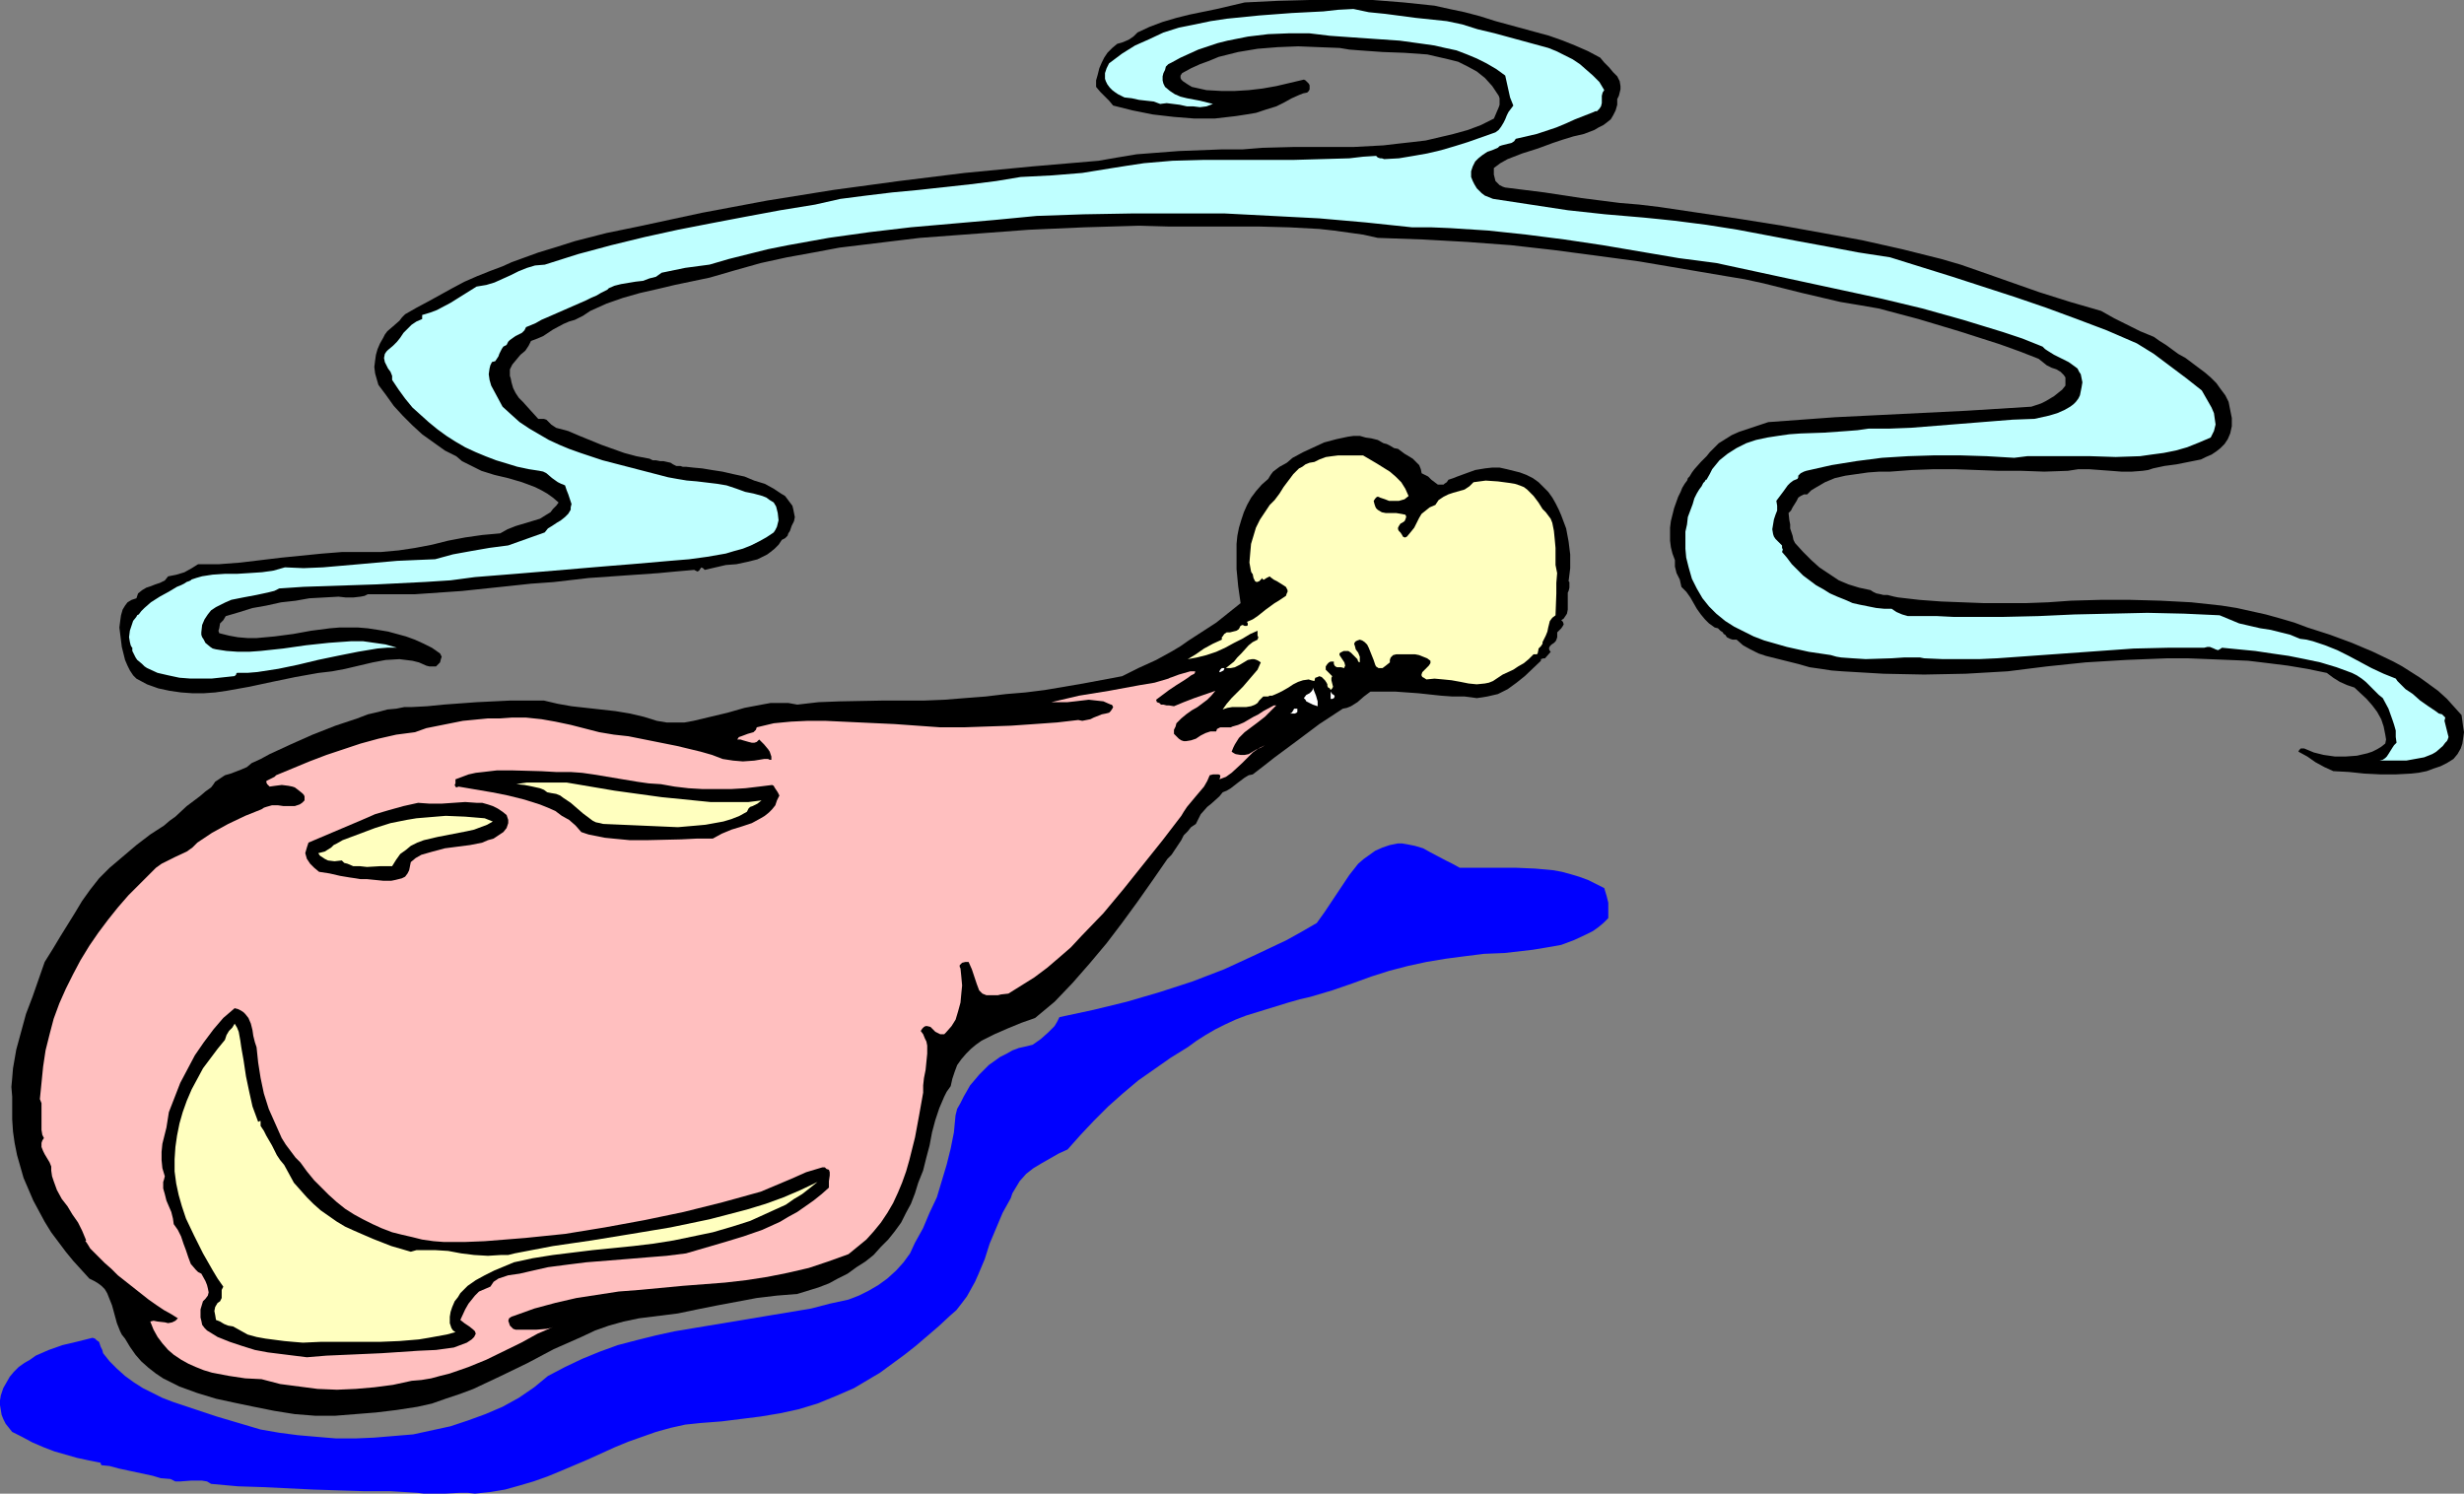
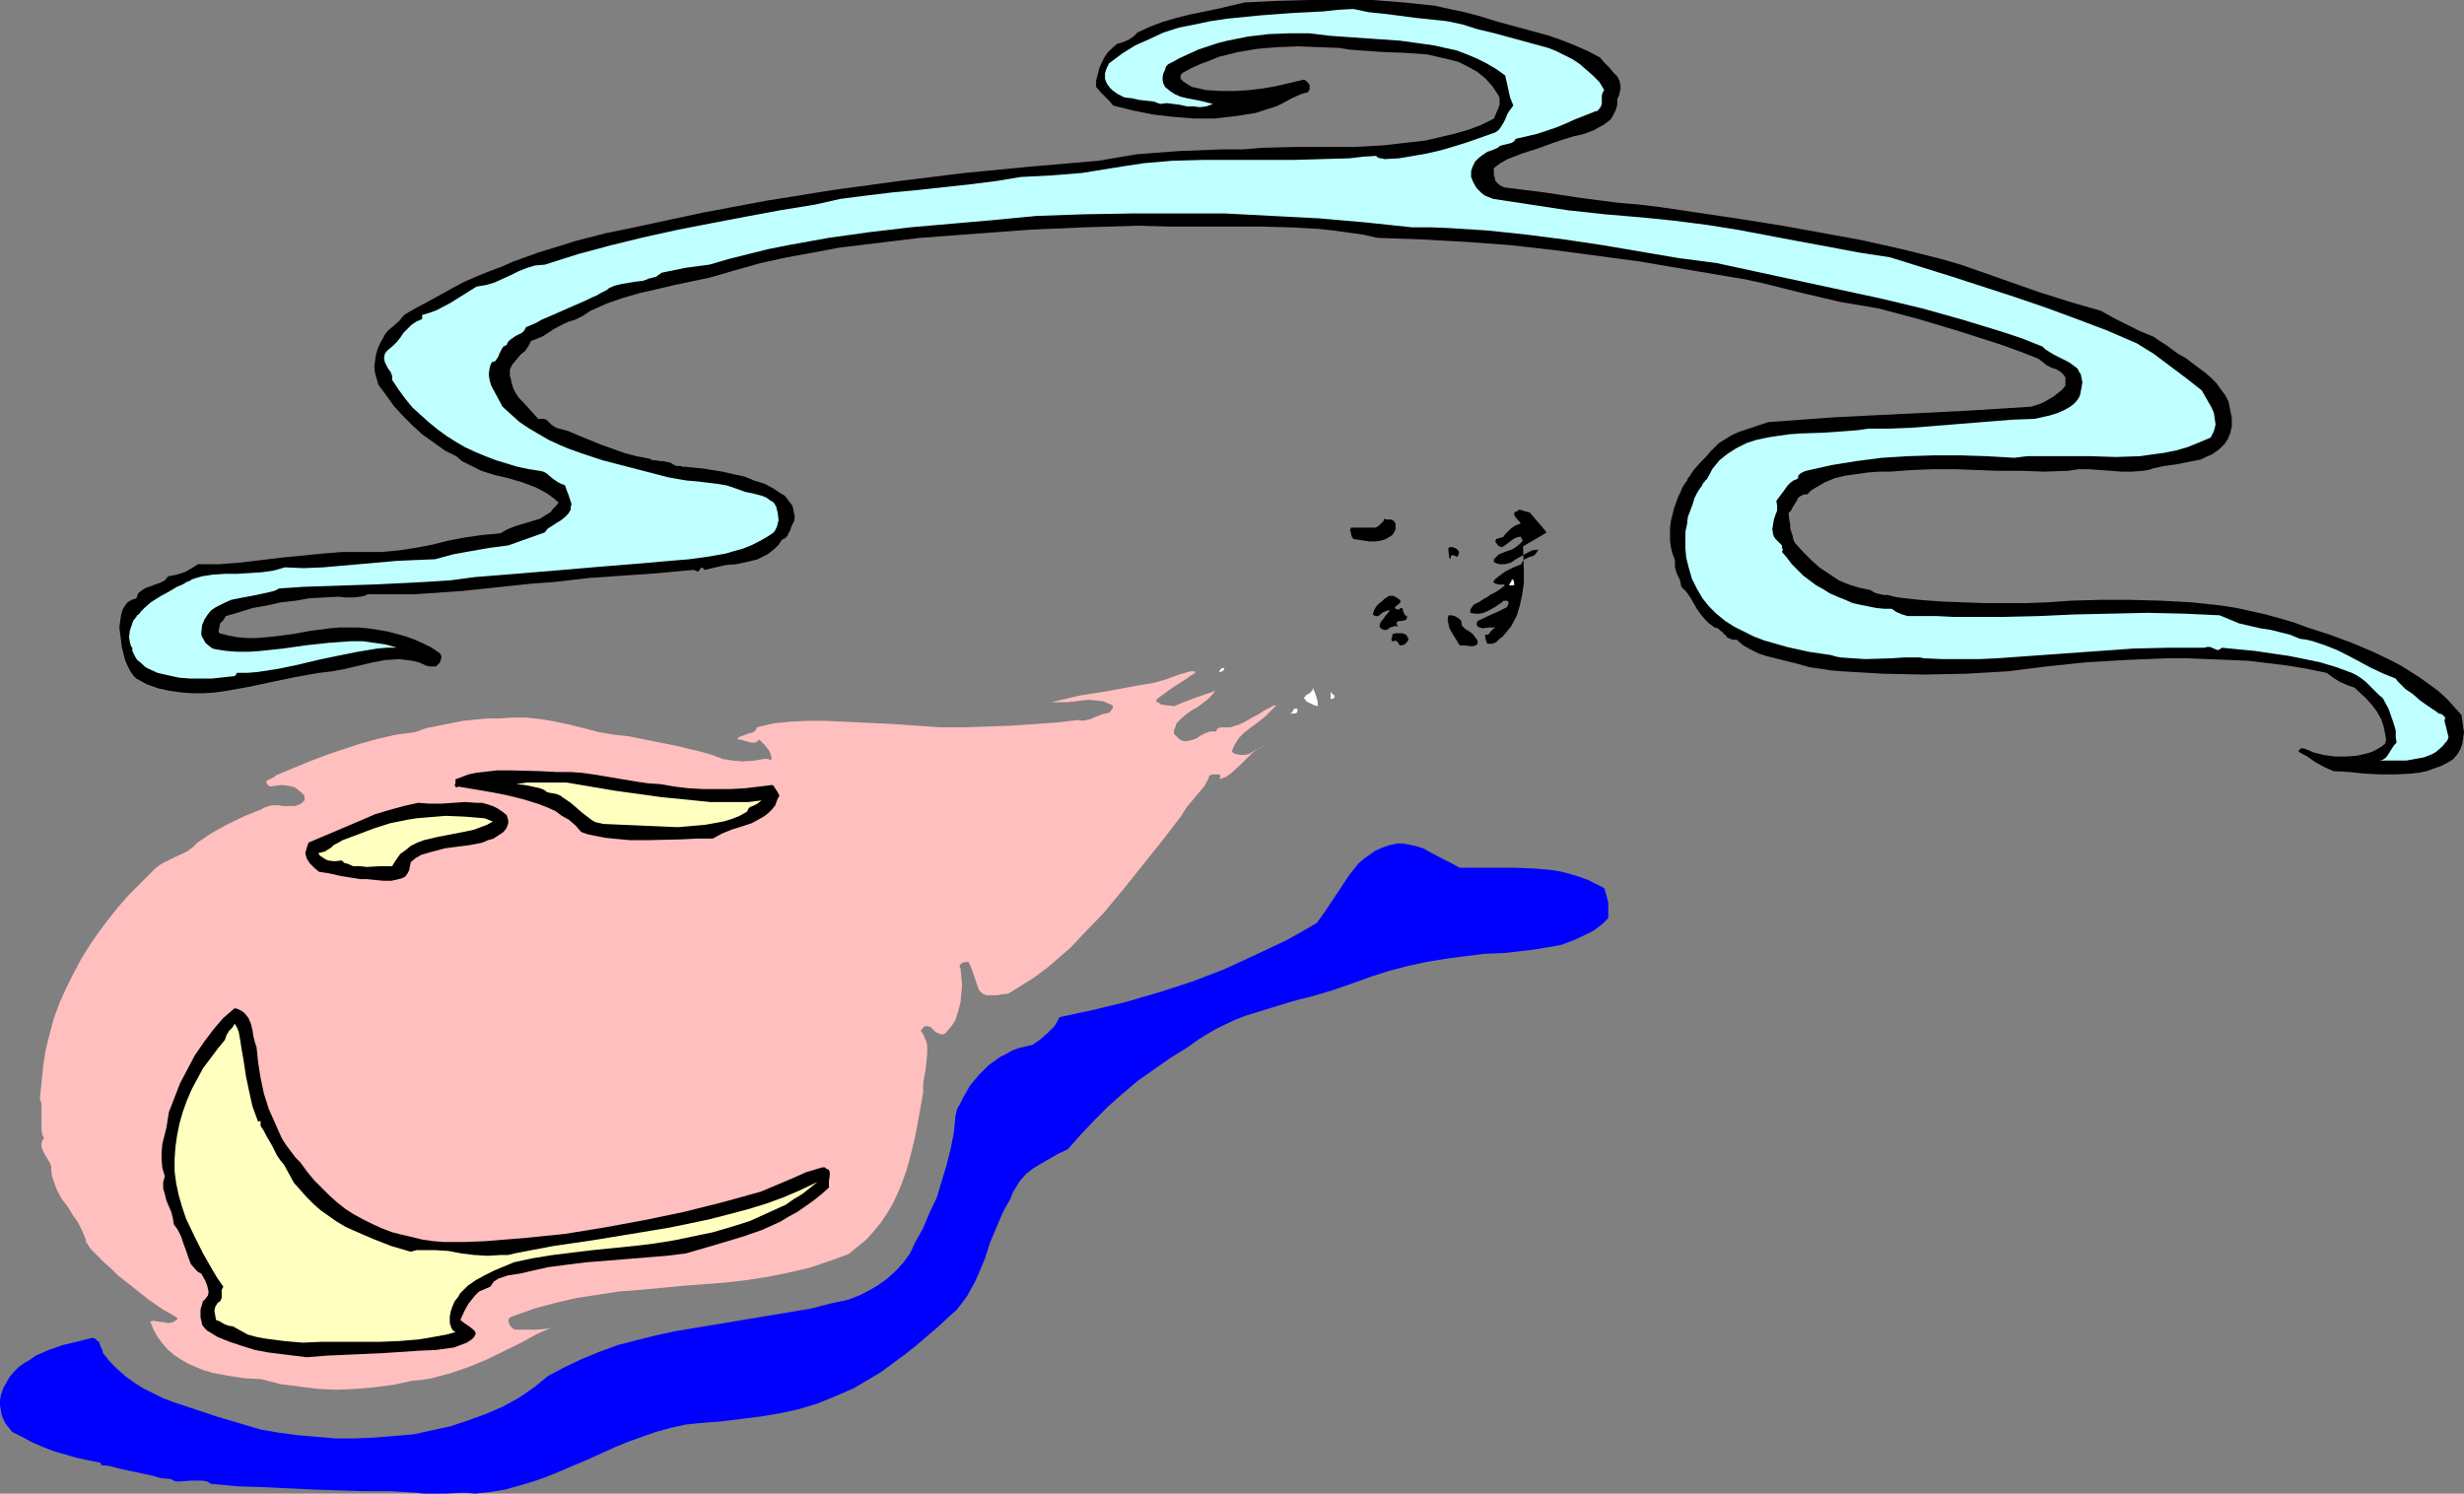
<svg xmlns="http://www.w3.org/2000/svg" xmlns:ns1="http://sodipodi.sourceforge.net/DTD/sodipodi-0.dtd" xmlns:ns2="http://www.inkscape.org/namespaces/inkscape" version="1.0" width="129.766mm" height="78.672mm" id="svg24" ns1:docname="Chicken - Drumstick 06.wmf">
  <rect width="100%" height="100%" fill="#808080" stroke="none" />
  <ns1:namedview id="namedview24" pagecolor="#ffffff" bordercolor="#000000" borderopacity="0.25" ns2:showpageshadow="2" ns2:pageopacity="0.0" ns2:pagecheckerboard="0" ns2:deskcolor="#d1d1d1" ns2:document-units="mm" />
  <defs id="defs1">
    <pattern id="WMFhbasepattern" patternUnits="userSpaceOnUse" width="6" height="6" x="0" y="0" />
  </defs>
  <path style="fill:#000000;fill-opacity:1;fill-rule:evenodd;stroke:none" d="m 297.667,4.202 5.333,1.454 5.333,1.454 2.747,0.97 2.424,0.97 2.586,1.131 2.424,1.293 0.808,0.97 0.97,0.97 0.808,0.97 0.808,0.808 0.485,0.97 0.162,0.97 v 0.646 l -0.162,0.646 -0.162,0.646 -0.323,0.646 v 1.131 l -0.323,1.131 -0.485,0.97 -0.485,0.808 -0.808,0.646 -0.646,0.485 -0.97,0.485 -0.808,0.485 -2.101,0.808 -2.101,0.485 -2.101,0.646 -1.939,0.646 -3.07,1.131 -3.07,0.97 -2.909,1.131 -1.454,0.808 -1.293,0.97 v 0.646 0.646 l 0.162,0.646 0.162,0.646 0.485,0.485 0.323,0.323 0.646,0.323 0.485,0.162 7.757,0.97 7.434,1.131 7.595,0.97 3.878,0.323 4.04,0.485 16.322,2.424 8.08,1.293 8.08,1.454 7.918,1.454 7.918,1.778 7.757,1.939 3.878,1.131 3.717,1.293 5.979,2.101 5.979,2.101 6.141,1.939 6.141,1.778 2.586,1.454 2.586,1.293 2.586,1.293 2.747,1.131 1.131,0.808 1.293,0.808 2.424,1.778 1.454,0.808 1.293,0.97 2.586,1.939 1.131,0.97 1.131,1.131 0.808,1.131 0.97,1.293 0.646,1.293 0.323,1.616 0.323,1.616 v 1.616 l -0.323,1.454 -0.485,1.131 -0.646,0.97 -0.808,0.808 -0.808,0.646 -0.97,0.646 -1.131,0.485 -0.97,0.485 -2.424,0.485 -2.424,0.485 -2.424,0.323 -2.262,0.485 -0.97,0.323 -1.131,0.162 -2.101,0.162 h -2.101 l -2.101,-0.162 -4.363,-0.323 h -2.101 l -2.101,0.323 -4.686,0.162 -4.525,-0.162 h -4.525 l -8.726,-0.323 h -4.202 l -4.363,0.162 -4.363,0.323 h -2.101 l -2.262,0.162 -2.262,0.323 -2.262,0.323 -2.101,0.485 -1.939,0.808 -1.939,1.131 -0.808,0.485 -0.808,0.808 h -0.646 l -0.646,0.323 -0.485,0.323 -0.323,0.646 -0.808,1.293 -0.323,0.646 -0.485,0.485 0.162,1.454 0.162,0.808 v 0.808 l 0.485,1.454 0.162,0.808 0.323,0.646 1.616,1.778 1.616,1.616 1.616,1.454 1.939,1.293 1.939,1.293 1.939,0.808 2.101,0.646 2.262,0.485 0.485,0.323 0.646,0.323 0.808,0.162 0.646,0.162 h 0.808 l 0.646,0.162 0.646,0.162 0.808,0.162 4.202,0.485 4.363,0.323 8.403,0.323 h 4.202 4.363 l 4.363,-0.162 4.525,-0.323 5.818,-0.162 h 5.979 l 5.979,0.162 6.141,0.323 5.979,0.646 3.07,0.485 2.909,0.646 2.909,0.646 2.909,0.808 2.747,0.808 2.586,0.97 4.525,1.454 4.363,1.616 4.202,1.778 4.04,1.939 1.778,0.97 1.778,1.131 1.778,1.131 1.778,1.293 1.778,1.293 1.778,1.616 1.454,1.616 1.454,1.616 0.323,2.424 0.162,0.97 -0.162,1.131 -0.162,1.131 -0.323,0.97 -0.646,1.131 -0.808,0.97 -1.293,0.808 -1.293,0.646 -1.454,0.485 -1.293,0.485 -1.616,0.323 -1.454,0.162 -3.07,0.162 h -3.07 l -3.232,-0.162 -3.07,-0.323 -3.07,-0.162 -1.778,-0.808 -1.778,-0.97 -1.616,-1.131 -1.778,-0.97 0.162,-0.323 0.323,-0.323 h 0.323 0.323 l 1.939,0.808 1.939,0.485 2.262,0.323 h 2.101 l 2.262,-0.162 2.101,-0.485 0.97,-0.323 0.97,-0.485 0.808,-0.485 0.808,-0.646 0.162,-0.808 -0.162,-0.97 -0.323,-1.616 -0.485,-1.454 -0.808,-1.454 -0.97,-1.293 -1.131,-1.293 -2.424,-2.262 -1.454,-0.485 -1.454,-0.646 -1.293,-0.808 -1.293,-0.97 -3.878,-0.808 -3.878,-0.646 -3.878,-0.485 -4.04,-0.485 -3.878,-0.162 -4.04,-0.162 -4.04,-0.162 h -4.202 l -8.08,0.323 -8.08,0.485 -7.757,0.808 -7.757,0.97 -8.403,0.485 -8.242,0.162 -8.08,-0.162 -8.242,-0.485 -2.101,-0.162 -2.101,-0.323 -2.262,-0.323 -2.262,-0.646 -3.232,-0.808 -3.232,-0.808 -1.454,-0.485 -1.616,-0.808 -1.454,-0.808 -1.293,-1.131 h -0.808 l -0.485,-0.162 -0.646,-0.323 -0.323,-0.485 -0.323,-0.162 -0.162,-0.323 -0.485,-0.323 -0.485,-0.485 -0.646,-0.162 -1.131,-0.808 -0.808,-0.808 -0.808,-0.97 -0.808,-1.131 -0.646,-1.131 -0.646,-1.131 -0.808,-1.131 -0.97,-0.97 -0.323,-1.454 -0.646,-1.293 -0.323,-1.293 v -0.646 -0.646 l -0.485,-1.293 -0.323,-1.293 -0.162,-1.293 v -1.293 -1.293 l 0.162,-1.293 0.646,-2.586 0.808,-2.262 0.485,-0.97 0.323,-0.808 0.485,-0.808 0.485,-0.646 0.162,-0.485 0.323,-0.323 0.485,-0.808 0.485,-0.646 1.293,-1.454 1.131,-1.131 0.646,-0.808 0.646,-0.646 1.131,-1.131 1.293,-0.808 1.293,-0.808 1.454,-0.646 2.909,-0.97 2.909,-0.97 13.251,-0.97 13.09,-0.646 13.09,-0.646 12.928,-0.808 0.97,-0.323 0.97,-0.323 0.97,-0.485 0.808,-0.485 0.808,-0.485 0.808,-0.646 0.808,-0.646 0.646,-0.808 v -0.646 -0.646 -0.323 l -0.323,-0.485 -0.646,-0.646 -0.808,-0.485 -0.97,-0.323 -0.97,-0.485 -0.808,-0.646 -0.808,-0.646 -3.717,-1.454 -4.04,-1.454 -8.08,-2.586 -8.08,-2.424 -7.918,-2.101 -3.717,-0.646 -3.878,-0.646 -7.595,-1.778 -7.757,-1.939 -3.717,-0.808 -3.878,-0.646 -8.565,-1.454 -8.565,-1.454 -8.403,-1.131 -8.565,-1.131 -8.565,-0.97 -8.726,-0.646 -8.726,-0.485 -9.05,-0.323 -2.909,-0.646 -5.818,-0.808 -2.909,-0.323 -5.979,-0.323 -6.141,-0.162 h -17.938 l -5.818,-0.162 -10.989,0.323 -10.989,0.485 -10.827,0.808 -10.827,0.808 -5.333,0.646 -5.333,0.646 -5.333,0.646 -5.171,0.97 -5.333,0.97 -5.171,1.131 -5.171,1.454 -5.01,1.454 -6.949,1.454 -3.394,0.808 -3.555,0.808 -3.394,0.97 -3.232,1.131 -3.232,1.454 -1.454,0.97 -1.616,0.808 -1.131,0.323 -1.131,0.485 -2.101,1.131 -1.939,1.293 -1.131,0.485 -1.293,0.485 -0.485,0.97 -0.646,0.97 -0.97,0.808 -0.808,0.97 -0.808,0.97 -0.485,0.97 v 0.646 0.646 l 0.162,0.485 0.162,0.808 0.323,1.131 0.485,0.97 0.646,0.97 0.808,0.808 1.454,1.616 1.616,1.778 h 0.646 0.485 l 0.485,0.162 0.323,0.323 0.646,0.646 0.485,0.323 0.485,0.323 2.424,0.646 2.262,0.97 4.363,1.778 2.262,0.808 2.262,0.808 2.424,0.646 2.586,0.485 0.646,0.323 h 0.646 l 0.808,0.162 h 0.646 l 1.454,0.323 0.485,0.323 0.646,0.323 h 0.808 l 0.485,0.162 h 0.646 l 1.454,0.162 1.778,0.162 1.939,0.323 2.101,0.323 2.101,0.485 2.262,0.485 1.939,0.808 2.101,0.646 1.778,0.97 1.454,0.97 0.808,0.485 0.485,0.646 0.485,0.646 0.485,0.646 0.162,0.646 0.162,0.808 0.162,0.808 -0.162,0.808 -0.485,0.97 -0.323,0.97 -0.323,0.485 -0.162,0.485 -0.485,0.485 -0.646,0.323 -0.646,0.97 -0.808,0.808 -0.808,0.646 -0.646,0.485 -0.97,0.485 -0.97,0.485 -1.939,0.485 -2.262,0.485 -2.101,0.162 -2.101,0.485 -2.101,0.485 -0.323,-0.323 -0.323,-0.162 -0.162,0.162 -0.323,0.485 -0.323,0.162 -0.323,-0.162 -0.323,-0.162 -3.717,0.323 -3.394,0.323 -13.898,0.97 -6.949,0.808 -4.525,0.323 -4.525,0.485 -9.211,0.97 -4.686,0.323 -4.686,0.323 h -4.686 -4.686 l -0.646,0.323 -0.808,0.162 -1.454,0.162 h -1.454 l -1.454,-0.162 -5.818,0.323 -2.747,0.485 -2.909,0.323 -2.909,0.646 -2.747,0.485 -2.586,0.808 -2.747,0.808 -0.485,0.808 -0.646,0.646 -0.162,0.97 -0.162,0.485 0.162,0.485 1.939,0.485 1.778,0.323 1.939,0.162 h 1.778 l 1.778,-0.162 1.778,-0.162 3.717,-0.485 3.555,-0.646 3.717,-0.485 1.939,-0.162 h 1.939 1.778 l 1.939,0.162 2.101,0.323 1.939,0.323 1.778,0.485 1.778,0.485 1.778,0.646 1.778,0.808 1.616,0.808 1.616,1.131 0.323,0.646 -0.162,0.485 -0.162,0.646 -0.323,0.323 -0.485,0.485 h -0.646 -0.646 l -0.646,-0.162 -1.454,-0.646 -1.293,-0.323 -1.293,-0.162 -1.293,-0.162 -2.747,0.162 -2.586,0.485 -2.747,0.646 -2.747,0.646 -2.586,0.485 -2.747,0.323 -4.525,0.808 -4.686,0.97 -4.525,0.97 -4.525,0.808 -2.262,0.323 -2.262,0.162 h -2.262 l -2.262,-0.162 -2.262,-0.323 -2.262,-0.485 -2.262,-0.808 -2.101,-1.131 -0.646,-0.646 -0.646,-0.97 -0.485,-0.97 -0.485,-1.131 -0.323,-1.293 -0.323,-1.293 -0.162,-1.293 -0.162,-1.293 -0.162,-1.293 0.162,-1.293 0.162,-1.131 0.323,-1.131 0.485,-0.808 0.485,-0.646 0.808,-0.485 0.97,-0.323 0.162,-0.485 0.162,-0.485 0.808,-0.646 0.808,-0.485 0.97,-0.323 0.808,-0.323 0.97,-0.323 0.97,-0.485 0.646,-0.808 1.616,-0.323 1.616,-0.485 1.454,-0.808 1.293,-0.808 h 4.202 l 4.202,-0.323 8.08,-0.97 8.08,-0.808 4.04,-0.323 h 4.04 3.717 l 3.555,-0.323 3.232,-0.485 3.394,-0.646 3.232,-0.808 3.394,-0.646 3.394,-0.485 3.555,-0.323 1.454,-0.808 1.616,-0.646 3.232,-0.97 1.616,-0.485 1.293,-0.808 0.808,-0.485 0.485,-0.646 0.646,-0.646 0.485,-0.646 -1.131,-0.97 -1.131,-0.808 -1.131,-0.646 -1.293,-0.646 -2.586,-0.97 -2.747,-0.808 -2.747,-0.646 -2.586,-0.808 -1.293,-0.646 -1.293,-0.646 -1.293,-0.646 -1.131,-0.97 -2.262,-1.131 -2.262,-1.616 -2.262,-1.616 -1.939,-1.778 -1.939,-1.939 -1.778,-1.939 -1.616,-2.262 -1.454,-1.939 -0.323,-1.131 -0.323,-1.131 -0.162,-1.293 0.162,-1.293 0.162,-1.131 0.323,-1.131 0.485,-1.131 0.646,-1.131 0.323,-0.646 0.485,-0.646 1.131,-0.97 1.293,-1.131 0.485,-0.646 0.646,-0.646 2.262,-1.293 2.424,-1.293 4.686,-2.586 2.424,-1.293 2.586,-1.131 2.424,-0.97 2.586,-0.97 1.778,-0.808 1.778,-0.646 3.555,-1.293 3.717,-1.131 3.555,-1.131 6.302,-1.616 6.302,-1.293 12.766,-2.747 12.928,-2.424 13.09,-2.101 13.09,-1.778 13.09,-1.616 13.413,-1.293 13.251,-1.131 3.717,-0.646 3.878,-0.646 4.202,-0.323 4.202,-0.323 8.403,-0.323 h 4.202 l 4.04,-0.323 6.141,-0.162 h 6.141 5.818 l 5.979,-0.323 2.747,-0.323 2.909,-0.323 2.747,-0.323 2.747,-0.646 2.747,-0.646 2.909,-0.808 2.586,-0.97 2.586,-1.293 0.97,-2.262 0.162,-0.485 v -0.646 -0.646 l -0.162,-0.485 -0.646,-0.97 -0.646,-0.97 -1.454,-1.616 -1.616,-1.293 -1.778,-0.97 -1.939,-0.97 -1.939,-0.485 -2.101,-0.485 -2.101,-0.485 -4.525,-0.323 -4.363,-0.162 -4.525,-0.323 -2.101,-0.162 -1.939,-0.323 -4.202,-0.162 -4.04,-0.162 -4.04,0.162 -4.04,0.323 -3.878,0.646 -1.939,0.485 -1.939,0.485 -1.939,0.808 -1.778,0.646 -1.778,0.808 -1.778,0.97 -0.323,0.485 v 0.485 l 0.162,0.323 0.323,0.323 0.485,0.323 0.485,0.323 0.808,0.485 2.909,0.646 2.909,0.162 h 2.747 l 2.747,-0.162 2.747,-0.323 2.747,-0.485 5.494,-1.293 0.323,0.162 0.323,0.323 0.323,0.323 0.162,0.323 v 0.323 0.485 l -0.162,0.323 -0.323,0.323 -0.808,0.162 -0.808,0.323 -1.454,0.646 -1.454,0.808 -1.616,0.808 -2.101,0.646 -1.939,0.646 -1.939,0.323 -2.101,0.323 -4.202,0.485 h -4.04 l -4.04,-0.323 -4.202,-0.485 -4.04,-0.808 -3.878,-0.97 -0.808,-0.97 -1.778,-1.778 -0.808,-0.97 v -1.293 l 0.323,-1.131 0.323,-1.293 0.485,-1.131 0.485,-0.97 0.646,-0.97 0.97,-0.97 0.97,-0.808 1.131,-0.323 1.131,-0.485 0.97,-0.646 0.808,-0.808 2.424,-1.131 2.586,-0.97 2.747,-0.808 2.586,-0.646 5.494,-1.131 2.747,-0.646 2.747,-0.646 6.626,-0.323 L 260.661,0 h 6.464 6.141 l 6.141,0.485 3.07,0.323 3.07,0.323 2.909,0.646 3.07,0.646 3.07,0.808 z" id="path1" />
  <path style="fill:#bfffff;fill-opacity:1;fill-rule:evenodd;stroke:none" d="m 294.112,5.818 3.394,0.808 7.11,1.939 3.555,0.97 1.616,0.646 1.616,0.808 1.616,0.808 1.454,0.97 1.293,1.131 1.293,1.131 1.293,1.293 0.97,1.616 -0.323,0.485 -0.162,0.646 v 1.454 l -0.162,0.646 -0.323,0.485 -0.485,0.485 h -0.323 l -0.323,0.162 -3.717,1.454 -1.778,0.808 -1.939,0.808 -1.939,0.646 -1.939,0.646 -2.101,0.485 -2.101,0.485 -0.323,0.485 -0.485,0.323 -1.939,0.485 -0.485,0.162 -0.323,0.323 -1.131,0.485 -0.97,0.323 -0.97,0.646 -0.808,0.646 -0.646,0.646 -0.485,0.97 -0.323,0.97 v 1.131 l 0.323,0.808 0.323,0.646 0.485,0.808 0.485,0.485 0.485,0.485 0.646,0.485 0.808,0.323 0.808,0.323 7.434,1.131 7.434,1.131 7.434,0.808 7.595,0.646 3.232,0.323 3.07,0.323 6.302,0.808 6.141,0.97 5.979,1.131 5.979,1.131 6.141,1.131 5.979,1.131 6.302,0.97 12.443,3.878 12.443,4.04 6.141,2.101 6.141,2.262 5.979,2.262 5.979,2.586 3.394,2.101 3.232,2.424 3.232,2.424 3.07,2.424 1.293,2.262 0.646,1.131 0.485,1.131 0.162,1.131 0.162,1.131 -0.162,0.646 -0.162,0.646 -0.323,0.646 -0.323,0.646 -2.262,0.97 -2.424,0.97 -2.262,0.646 -2.424,0.485 -2.424,0.323 -2.262,0.323 -4.848,0.162 -5.01,-0.162 h -5.01 -5.01 -2.586 l -2.586,0.323 -5.494,-0.323 -5.171,-0.162 h -5.333 l -5.171,0.162 -5.171,0.323 -5.01,0.646 -5.01,0.808 -5.01,1.131 -0.485,0.162 -0.646,0.323 -0.485,0.485 v 0.323 l -0.162,0.323 -0.808,0.323 -0.646,0.485 -0.485,0.485 -0.808,1.131 -0.485,0.646 -0.97,1.293 0.162,0.97 v 0.97 l -0.323,0.808 -0.323,0.97 -0.162,0.97 -0.162,0.97 0.162,0.97 0.162,0.485 0.323,0.485 0.485,0.485 0.485,0.485 0.323,0.323 v 0.485 l 0.162,0.323 -0.162,0.485 0.97,1.131 0.97,1.293 1.131,1.131 1.131,1.131 2.586,1.939 1.454,0.808 1.293,0.808 1.454,0.646 1.616,0.646 1.454,0.646 1.454,0.323 1.616,0.323 1.616,0.323 1.616,0.162 h 1.454 l 0.97,0.646 1.131,0.485 1.131,0.323 h 1.131 2.424 1.293 0.97 l 3.232,0.162 h 3.232 6.787 l 6.949,-0.162 3.555,-0.162 3.555,-0.162 7.272,-0.162 7.272,-0.162 7.272,0.162 3.555,0.162 3.555,0.162 1.939,0.808 1.939,0.808 2.101,0.485 2.101,0.485 2.101,0.323 1.939,0.485 1.939,0.485 1.939,0.808 1.293,0.162 1.293,0.323 2.424,0.808 2.424,0.97 2.262,1.131 4.525,2.424 2.424,1.131 2.424,0.97 0.323,0.485 0.485,0.485 0.485,0.485 0.646,0.646 1.454,0.97 1.454,1.293 1.616,1.131 1.454,0.97 0.646,0.485 0.646,0.162 0.323,0.323 0.323,0.323 -0.162,0.646 0.162,0.646 0.323,1.293 0.162,0.646 0.162,0.646 -0.162,0.485 -0.162,0.323 -0.323,0.323 -0.485,0.646 -1.293,1.131 -0.808,0.485 -1.616,0.646 -1.778,0.323 -1.778,0.323 h -1.778 -1.778 -1.778 l 0.646,-0.162 0.485,-0.323 0.323,-0.323 0.323,-0.485 0.808,-1.293 0.323,-0.485 0.485,-0.485 -0.162,-1.131 v -1.293 l -0.323,-1.131 -0.323,-0.97 -0.808,-2.262 -1.131,-2.101 -0.808,-0.646 -0.646,-0.646 -0.646,-0.646 -0.323,-0.323 -0.323,-0.323 -0.646,-0.646 -0.808,-0.646 -0.97,-0.646 -0.97,-0.485 -3.07,-1.131 -3.232,-0.97 -3.07,-0.646 -3.232,-0.646 -3.394,-0.485 -3.232,-0.485 -6.626,-0.646 -0.485,0.323 -0.323,0.162 -0.485,-0.162 -0.323,-0.162 -0.808,-0.323 h -0.485 l -0.646,0.162 h -3.555 -3.555 l -6.949,0.162 -6.787,0.485 -6.787,0.485 -6.787,0.485 -6.787,0.485 -3.555,0.162 h -3.555 -3.717 l -3.717,-0.162 -0.808,-0.162 h -1.131 -2.101 l -2.424,0.162 -5.171,0.162 -2.586,-0.162 -2.262,-0.162 -0.97,-0.162 -1.131,-0.323 -4.363,-0.646 -4.363,-0.97 -2.262,-0.646 -2.262,-0.646 -2.101,-0.808 -1.939,-0.97 -1.939,-0.97 -1.778,-1.131 -1.778,-1.454 -1.454,-1.454 -1.293,-1.616 -1.131,-1.939 -0.97,-1.939 -0.646,-2.262 -0.485,-1.939 -0.162,-1.778 v -1.778 -1.616 l 0.323,-1.454 0.162,-1.454 0.485,-1.293 0.485,-1.293 0.323,-1.131 0.485,-0.97 0.485,-0.808 0.485,-0.646 0.323,-0.646 0.323,-0.323 0.162,-0.323 h 0.162 l 0.646,-1.131 0.485,-0.97 1.454,-1.778 1.616,-1.293 1.778,-1.131 1.939,-0.97 1.939,-0.646 2.262,-0.485 2.101,-0.323 2.262,-0.323 2.262,-0.162 4.686,-0.162 4.525,-0.323 2.101,-0.162 2.262,-0.323 h 4.202 l 4.202,-0.162 8.08,-0.646 8.08,-0.646 4.04,-0.323 4.363,-0.162 1.454,-0.323 1.454,-0.323 1.616,-0.485 1.454,-0.646 1.131,-0.646 0.646,-0.485 0.485,-0.485 0.485,-0.646 0.323,-0.646 0.162,-0.808 0.162,-0.808 0.162,-0.97 -0.162,-0.808 -0.162,-0.808 -0.323,-0.485 -0.323,-0.646 -0.646,-0.485 -1.131,-0.808 -2.909,-1.454 -1.293,-0.808 -0.485,-0.323 -0.485,-0.485 -4.04,-1.616 -3.878,-1.293 -7.918,-2.424 -8.08,-2.262 -8.08,-1.939 -8.242,-1.778 -8.242,-1.778 -16.483,-3.555 -7.434,-0.97 -7.595,-1.293 -7.595,-1.293 -7.595,-1.131 -7.595,-0.97 -7.595,-0.808 -7.595,-0.485 -3.878,-0.162 h -3.717 l -9.211,-0.97 -9.211,-0.808 -9.373,-0.485 -9.373,-0.485 h -9.534 -9.211 l -9.373,0.162 -9.373,0.323 -8.403,0.808 -16.645,1.454 -8.242,0.97 -8.08,1.131 -8.08,1.454 -4.04,0.808 -7.757,1.939 -3.878,1.131 -2.424,0.323 -2.424,0.323 -4.686,0.97 -1.131,0.808 -1.293,0.323 -1.293,0.485 -1.454,0.162 -2.909,0.485 -1.293,0.323 -1.131,0.485 -0.323,0.323 -0.646,0.323 -0.646,0.323 -0.808,0.485 -1.131,0.485 -0.97,0.485 -2.586,1.131 -5.171,2.262 -1.131,0.485 -1.131,0.646 -1.131,0.485 -0.808,0.323 -0.323,0.646 -0.485,0.485 -1.293,0.646 -1.131,0.808 -0.323,0.323 -0.323,0.646 -0.646,0.323 -0.323,0.485 -0.485,0.97 -0.162,0.485 -0.323,0.485 -0.323,0.485 -0.646,0.162 -0.323,0.646 -0.162,0.646 -0.162,1.131 0.162,1.131 0.323,1.131 1.131,2.101 1.131,2.101 1.778,1.616 1.616,1.454 1.939,1.293 1.939,1.131 1.939,1.131 2.101,0.97 1.939,0.808 2.262,0.808 4.363,1.454 8.726,2.262 4.363,1.131 1.778,0.323 1.939,0.323 1.939,0.162 4.04,0.485 1.939,0.323 1.939,0.646 1.778,0.646 1.616,0.323 1.778,0.485 0.808,0.323 0.646,0.485 0.808,0.485 0.485,0.808 0.162,0.646 0.162,0.646 0.162,1.454 -0.162,0.646 -0.162,0.646 -0.323,0.646 -0.323,0.485 -1.454,0.97 -1.454,0.808 -1.616,0.808 -1.616,0.646 -1.778,0.485 -1.616,0.485 -3.717,0.646 -3.555,0.485 -3.878,0.323 -7.434,0.646 -4.04,0.323 -3.878,0.323 -7.595,0.646 -7.757,0.646 -4.04,0.323 -4.04,0.323 -4.848,0.646 -5.01,0.323 -9.696,0.485 -4.848,0.162 -9.696,0.323 -4.848,0.323 -0.97,0.485 -1.293,0.323 -2.262,0.485 -2.586,0.485 -2.424,0.485 -1.131,0.485 -0.97,0.485 -0.97,0.485 -0.97,0.646 -0.646,0.808 -0.646,0.97 -0.485,1.131 -0.162,1.454 v 0.485 l 0.162,0.485 0.323,0.485 0.323,0.646 0.97,0.808 0.485,0.323 0.646,0.162 2.101,0.323 2.262,0.162 h 2.262 l 2.262,-0.162 4.525,-0.485 4.525,-0.646 4.525,-0.485 2.262,-0.162 2.262,-0.162 h 2.262 l 2.262,0.323 2.262,0.323 2.262,0.646 h -1.939 l -1.939,0.162 -3.878,0.646 -4.04,0.808 -3.878,0.808 -4.04,0.97 -3.878,0.808 -4.202,0.646 -1.939,0.162 h -2.101 l -0.162,0.162 v 0.162 l -0.162,0.162 -0.162,0.162 -4.525,0.485 h -2.262 -2.101 l -2.101,-0.162 -2.262,-0.485 -2.101,-0.485 -2.101,-0.97 -0.485,-0.323 -0.485,-0.485 -0.97,-0.808 -0.323,-0.485 -0.323,-0.646 -0.323,-0.646 v -0.646 l -0.162,-0.162 -0.162,-0.323 -0.162,-0.646 -0.162,-0.97 0.162,-1.293 0.323,-0.97 0.323,-0.97 0.646,-0.808 0.162,-0.323 0.323,-0.162 0.485,-0.646 0.646,-0.646 1.293,-1.131 1.778,-1.131 1.778,-0.97 1.616,-0.97 0.808,-0.323 0.646,-0.323 0.485,-0.323 0.485,-0.162 0.323,-0.162 0.162,-0.162 0.97,-0.323 1.131,-0.323 2.101,-0.323 2.424,-0.162 h 2.424 l 2.586,-0.162 2.424,-0.162 2.262,-0.323 1.131,-0.323 1.131,-0.323 3.717,0.162 3.878,-0.162 7.434,-0.646 7.272,-0.646 3.717,-0.162 3.878,-0.162 3.555,-0.97 3.555,-0.646 3.717,-0.646 3.717,-0.485 7.272,-2.586 0.646,-0.808 0.808,-0.485 0.97,-0.646 0.808,-0.485 0.808,-0.646 0.646,-0.646 0.485,-0.808 v -0.485 l 0.162,-0.646 -0.323,-0.97 -0.323,-0.97 -0.323,-0.808 -0.162,-0.485 -0.162,-0.485 -0.808,-0.323 -0.646,-0.323 -1.131,-0.808 -1.131,-0.97 -0.646,-0.323 -0.808,-0.162 -2.101,-0.323 -2.262,-0.485 -2.101,-0.646 L 98.737,91.627 96.637,90.819 94.697,90.011 92.597,89.041 90.657,87.91 88.88,86.779 87.102,85.486 85.325,84.032 83.709,82.577 82.093,81.123 80.638,79.345 79.346,77.568 78.053,75.629 v -0.808 l -0.323,-0.808 -0.485,-0.646 -0.323,-0.646 -0.323,-0.646 -0.162,-0.808 0.162,-0.808 0.323,-0.485 0.323,-0.323 0.97,-0.808 0.808,-0.808 0.646,-0.808 0.646,-0.97 0.808,-0.808 0.808,-0.808 0.97,-0.646 1.131,-0.485 v -0.808 l 1.616,-0.485 1.293,-0.485 2.747,-1.454 2.586,-1.616 2.586,-1.616 1.939,-0.323 1.616,-0.485 3.232,-1.454 1.616,-0.808 1.616,-0.646 1.616,-0.485 1.939,-0.162 6.626,-2.101 6.626,-1.778 6.626,-1.616 6.626,-1.454 6.626,-1.293 6.787,-1.293 6.949,-1.293 6.949,-1.131 5.01,-1.131 5.01,-0.646 5.333,-0.646 5.171,-0.485 10.342,-1.131 5.171,-0.646 4.848,-0.808 6.302,-0.323 5.979,-0.485 5.979,-0.97 3.07,-0.485 3.232,-0.485 5.656,-0.485 5.979,-0.162 h 11.958 5.979 l 5.656,-0.162 5.656,-0.162 2.747,-0.323 2.586,-0.162 0.323,0.323 0.485,0.162 h 0.323 l 0.485,0.162 2.909,-0.162 2.909,-0.485 2.747,-0.485 2.747,-0.646 2.747,-0.808 2.586,-0.808 5.494,-1.939 0.646,-0.485 0.485,-0.646 0.485,-0.808 0.323,-0.646 0.323,-0.808 0.323,-0.646 0.485,-0.646 0.485,-0.646 -0.646,-1.616 -0.323,-1.454 -0.323,-1.454 -0.323,-1.454 -1.778,-1.293 -1.939,-1.131 -1.939,-0.97 -1.939,-0.808 -2.101,-0.808 -2.262,-0.485 -2.101,-0.485 -2.262,-0.323 -4.686,-0.646 -4.686,-0.323 -4.686,-0.323 -4.525,-0.323 -4.04,-0.485 h -4.202 l -4.04,0.162 -4.04,0.485 -4.04,0.808 -1.939,0.485 -1.939,0.646 -1.939,0.646 -1.778,0.808 -1.778,0.808 -1.778,0.97 -0.646,0.323 -0.485,0.485 -0.162,0.646 -0.323,0.646 -0.162,0.646 v 0.808 l 0.162,0.646 0.323,0.646 0.97,0.808 0.97,0.646 1.131,0.485 1.293,0.323 2.586,0.485 2.586,0.646 -1.293,0.485 -1.293,0.162 -1.293,-0.162 h -1.293 l -1.454,-0.323 -1.293,-0.162 -1.293,-0.162 -1.293,0.162 -1.293,-0.485 -1.454,-0.162 -1.454,-0.162 -1.454,-0.323 -1.454,-0.162 -1.293,-0.646 -0.485,-0.323 -0.646,-0.485 -0.485,-0.485 -0.485,-0.646 -0.323,-0.646 -0.162,-0.485 v -1.131 l 0.323,-0.97 0.485,-0.97 2.586,-1.939 2.586,-1.616 2.909,-1.293 2.747,-1.293 3.07,-0.97 3.232,-0.646 3.07,-0.646 3.232,-0.485 6.464,-0.646 6.464,-0.485 6.302,-0.323 2.909,-0.323 3.07,-0.162 3.07,0.646 3.232,0.323 6.141,0.808 3.07,0.323 3.07,0.323 3.07,0.646 z" id="path2" />
-   <path style="fill:#000000;fill-opacity:1;fill-rule:evenodd;stroke:none" d="m 307.524,131.057 h 0.162 -0.162 -0.323 l -0.485,0.162 v 0.162 0.162 l -3.232,3.07 -1.616,1.293 -1.778,1.293 -1.939,0.97 -2.101,0.485 -0.97,0.162 -1.131,0.162 -1.131,-0.162 -1.293,-0.162 h -2.424 l -2.262,-0.162 -4.525,-0.485 -2.262,-0.162 -2.262,-0.162 h -2.424 -2.586 l -0.646,0.485 -0.646,0.485 -1.293,1.131 -1.293,0.808 -0.808,0.323 -0.808,0.162 -4.686,3.07 -4.525,3.394 -4.363,3.232 -2.262,1.778 -2.101,1.616 -0.808,0.162 -0.808,0.485 -1.293,0.97 -1.454,1.131 -0.808,0.485 -0.808,0.323 -0.646,0.808 -1.616,1.454 -0.808,0.646 -1.293,1.454 -0.485,0.97 -0.485,0.97 -0.97,0.646 -0.646,0.808 -0.808,0.808 -0.485,0.97 -1.293,1.939 -0.646,0.97 -0.808,0.808 -2.909,4.202 -3.07,4.363 -3.07,4.202 -3.07,4.04 -3.394,4.04 -3.394,3.878 -3.555,3.717 -1.939,1.616 -1.939,1.616 -2.747,0.97 -2.747,1.131 -2.586,1.131 -2.586,1.293 -1.131,0.808 -0.97,0.808 -0.97,0.97 -0.97,1.131 -0.808,1.131 -0.485,1.293 -0.485,1.454 -0.323,1.454 -0.808,1.131 -0.485,0.97 -0.97,2.262 -0.808,2.424 -0.646,2.424 -0.485,2.586 -0.646,2.424 -0.646,2.586 -0.97,2.424 -0.646,2.101 -0.808,2.101 -0.97,1.778 -0.97,1.939 -1.293,1.778 -1.293,1.616 -1.454,1.454 -1.454,1.616 -1.616,1.293 -1.778,1.131 -1.778,1.293 -1.939,0.97 -1.778,0.97 -2.101,0.808 -2.101,0.646 -2.101,0.646 -4.04,0.323 -4.04,0.485 -7.757,1.454 -4.04,0.808 -3.878,0.808 -3.878,0.485 -3.878,0.485 -3.07,0.646 -2.909,0.808 -2.747,0.97 -2.747,1.293 -5.494,2.424 -5.171,2.747 -5.333,2.586 -5.494,2.586 -2.586,0.97 -2.909,0.97 -2.747,0.97 -2.909,0.646 -4.202,0.646 -4.04,0.485 -4.04,0.323 -4.04,0.323 h -4.04 l -4.04,-0.323 -4.04,-0.646 -4.04,-0.808 -3.878,-0.808 -3.717,-0.808 -3.717,-1.131 -1.778,-0.646 -1.778,-0.646 -1.616,-0.808 -1.616,-0.808 -1.454,-0.97 -1.454,-1.131 -1.454,-1.293 -1.131,-1.293 -1.131,-1.616 -0.97,-1.616 -0.646,-0.808 -0.323,-0.646 -0.646,-1.616 -0.485,-1.778 -0.485,-1.778 -0.646,-1.616 -0.323,-0.808 -0.485,-0.808 -0.646,-0.646 -0.646,-0.485 -0.808,-0.485 -0.97,-0.485 -1.616,-1.778 -1.616,-1.778 -1.454,-1.778 -1.454,-1.939 -1.454,-1.939 -1.293,-2.101 -1.131,-2.101 -1.131,-2.101 -0.97,-2.262 -0.97,-2.262 -0.646,-2.262 -0.646,-2.262 -0.485,-2.424 -0.323,-2.262 -0.162,-2.424 v -2.424 -2.101 l -0.162,-1.939 0.162,-1.778 0.162,-1.939 0.646,-3.717 0.97,-3.555 0.97,-3.555 1.293,-3.394 2.424,-6.949 1.616,-2.586 1.454,-2.424 2.909,-4.686 1.454,-2.424 1.616,-2.262 1.778,-2.262 2.101,-2.101 5.333,-4.525 2.747,-2.101 2.747,-1.778 1.131,-0.97 1.131,-0.808 2.262,-2.101 2.586,-1.939 1.131,-0.97 1.131,-0.808 0.485,-0.646 0.323,-0.485 0.97,-0.646 0.97,-0.646 1.131,-0.323 2.101,-0.808 1.131,-0.485 0.97,-0.808 1.778,-0.808 1.778,-0.97 2.101,-0.97 2.101,-0.97 4.363,-1.939 4.525,-1.778 4.363,-1.454 2.101,-0.808 2.101,-0.485 1.778,-0.485 1.778,-0.162 1.616,-0.323 h 1.454 l 3.07,-0.162 3.232,-0.323 6.626,-0.485 6.626,-0.323 h 3.394 3.394 l 2.747,0.646 2.747,0.485 5.818,0.646 2.909,0.323 2.909,0.485 2.747,0.646 2.586,0.808 1.939,0.323 h 1.778 1.778 l 1.778,-0.323 3.394,-0.808 3.394,-0.808 3.394,-0.97 3.394,-0.646 1.778,-0.323 h 1.778 1.778 l 1.778,0.323 4.202,-0.485 4.202,-0.162 8.565,-0.162 h 8.242 l 4.04,-0.162 4.04,-0.323 4.202,-0.323 4.04,-0.485 3.878,-0.323 3.878,-0.485 7.595,-1.293 7.757,-1.454 3.232,-1.616 3.555,-1.616 3.232,-1.778 1.616,-0.97 1.616,-1.131 2.747,-1.778 2.747,-1.778 2.424,-1.939 2.424,-1.939 -0.485,-3.394 -0.323,-3.394 v -3.232 -1.778 l 0.162,-1.616 0.323,-1.616 0.485,-1.616 0.485,-1.454 0.646,-1.454 0.808,-1.454 0.97,-1.293 1.131,-1.293 1.293,-1.131 0.485,-0.808 0.485,-0.646 1.293,-0.97 1.454,-0.808 1.131,-0.97 2.101,-1.131 2.101,-0.97 2.101,-0.97 2.424,-0.646 2.262,-0.485 1.131,-0.162 h 1.293 l 1.131,0.323 1.131,0.162 1.293,0.323 1.131,0.646 0.646,0.162 0.646,0.323 0.808,0.485 0.808,0.162 0.646,0.485 0.646,0.485 1.616,0.97 0.646,0.646 0.646,0.646 0.323,0.808 0.162,0.808 0.646,0.323 0.646,0.323 0.646,0.646 0.646,0.485 0.646,0.485 h 0.646 0.485 l 0.162,-0.162 0.485,-0.323 0.323,-0.485 0.97,-0.323 0.808,-0.323 1.778,-0.646 1.778,-0.646 0.97,-0.162 0.97,-0.162 1.454,-0.162 h 1.454 l 1.454,0.323 1.293,0.323 1.293,0.323 1.293,0.485 1.293,0.646 1.131,0.808 0.97,0.97 0.97,0.97 0.808,1.131 0.646,1.131 0.646,1.293 0.485,1.131 0.97,2.586 0.485,2.586 0.323,2.586 v 2.747 l -0.323,2.586 0.162,0.162 v 0.323 0.808 l -0.162,0.646 -0.162,0.323 v 0.323 1.454 1.616 l -0.162,0.808 -0.323,0.485 -0.323,0.485 -0.485,0.323 0.162,0.162 0.162,0.162 0.162,0.485 -0.162,0.323 -0.323,0.485 -0.808,0.808 v 0.485 0.485 l -0.162,0.485 -0.162,0.323 -0.323,0.323 -0.485,0.323 -0.323,0.323 -0.162,0.323 v 0.323 l 0.162,0.323 0.162,0.162 z" id="path3" />
  <path style="fill:#000000;fill-opacity:1;fill-rule:evenodd;stroke:none" d="m 277.467,103.747 0.323,0.485 v 0.646 0.485 l -0.323,0.646 -0.323,0.485 -0.485,0.323 -0.808,0.485 -0.97,0.323 -1.131,0.162 h -1.131 l -1.131,-0.162 -2.101,-0.323 -0.323,-0.485 -0.162,-0.646 -0.162,-0.646 0.162,-0.485 h 1.939 1.939 0.97 l 0.646,-0.323 0.646,-0.646 0.323,-0.323 0.162,-0.485 0.485,0.162 h 0.485 0.485 z" id="path4" />
-   <path style="fill:#000000;fill-opacity:1;fill-rule:evenodd;stroke:none" d="m 303.161,108.757 0.162,4.848 v 2.424 l -0.323,2.262 -0.485,2.262 -0.646,2.101 -1.131,2.101 -0.808,0.97 -0.808,0.97 -0.646,0.485 -0.646,0.646 -0.808,0.323 h -0.485 -0.485 l -0.162,-0.323 -0.162,-0.485 -0.162,-0.97 h 0.485 l 0.323,-0.162 0.323,-0.485 0.485,-0.485 0.485,-0.323 h -0.485 -0.808 l -1.293,0.162 -0.485,-0.162 -0.485,-0.162 v -0.162 l -0.162,-0.162 v -0.323 l 0.162,-0.485 2.747,-1.293 1.454,-0.646 1.616,-0.808 0.162,-0.323 0.162,-0.323 v -0.162 -0.323 l -0.323,-0.162 h -0.323 -0.323 l -0.323,0.323 -1.454,0.97 -1.454,0.808 -0.808,0.323 -0.808,0.162 h -0.808 l -0.97,-0.162 v -0.323 -0.323 l 0.323,-0.485 0.323,-0.485 0.646,-0.323 0.646,-0.323 0.646,-0.485 0.646,-0.323 0.485,-0.323 0.162,-0.162 0.323,-0.162 0.646,-0.323 0.808,-0.485 0.646,-0.485 0.162,-0.162 0.323,-0.162 v -0.162 -0.162 h -0.323 l -0.323,0.162 -0.646,0.162 -0.808,0.323 -1.131,0.646 -1.454,0.485 -0.646,0.162 h -0.808 l -0.646,-0.162 -0.485,-0.323 0.485,-0.646 0.646,-0.485 1.293,-0.97 1.616,-0.808 1.616,-0.646 0.162,-0.485 0.485,-0.485 0.97,-0.485 0.646,-0.162 0.485,-0.323 0.323,-0.485 0.323,-0.485 -1.293,0.162 -0.97,0.485 -1.131,0.646 -1.131,0.646 -0.97,0.646 -1.131,0.323 h -0.485 -0.646 l -0.646,-0.162 -0.485,-0.323 v -0.485 l 0.323,-0.323 0.646,-0.646 0.808,-0.323 0.808,-0.323 0.97,-0.323 0.808,-0.485 0.808,-0.646 0.323,-0.323 0.323,-0.485 -0.323,-0.162 v -0.323 l -0.162,-0.162 -0.808,0.162 -0.646,0.323 -0.646,0.485 -0.646,0.485 -0.646,0.485 -0.485,0.162 -0.323,-0.162 -0.323,-0.162 -0.162,-0.323 -0.323,-0.323 v -0.323 l 0.162,-0.323 0.485,-0.162 0.646,-0.162 0.323,-0.162 0.323,-0.485 0.323,-0.323 0.808,-0.808 0.97,-0.646 0.97,-0.323 -0.162,-0.323 -0.323,-0.323 -0.646,-0.808 -0.162,-0.323 v -0.323 l 0.162,-0.162 0.162,-0.162 h 0.323 l 0.162,-0.323 h 0.323 l 0.646,0.162 0.485,0.162 0.808,0.162 0.97,1.131 0.97,1.131 0.97,1.131 0.485,0.646 z" id="path5" />
-   <path style="fill:#000000;fill-opacity:1;fill-rule:evenodd;stroke:none" d="m 273.265,111.342 -1.778,0.162 -1.778,0.323 -0.808,-0.162 -0.808,-0.162 -0.808,-0.485 -0.646,-0.808 0.323,-0.646 0.323,-0.323 0.323,-0.323 0.646,-0.162 0.323,0.323 0.323,0.162 0.485,0.162 h 0.485 l 1.131,-0.162 0.97,-0.162 0.808,-0.162 0.323,0.162 0.323,0.162 0.162,0.323 v 0.323 l -0.162,0.646 z" id="path6" />
+   <path style="fill:#000000;fill-opacity:1;fill-rule:evenodd;stroke:none" d="m 303.161,108.757 0.162,4.848 v 2.424 l -0.323,2.262 -0.485,2.262 -0.646,2.101 -1.131,2.101 -0.808,0.97 -0.808,0.97 -0.646,0.485 -0.646,0.646 -0.808,0.323 h -0.485 -0.485 l -0.162,-0.323 -0.162,-0.485 -0.162,-0.97 h 0.485 l 0.323,-0.162 0.323,-0.485 0.485,-0.485 0.485,-0.323 h -0.485 -0.808 l -1.293,0.162 -0.485,-0.162 -0.485,-0.162 v -0.162 l -0.162,-0.162 v -0.323 l 0.162,-0.485 2.747,-1.293 1.454,-0.646 1.616,-0.808 0.162,-0.323 0.162,-0.323 v -0.162 -0.323 l -0.323,-0.162 h -0.323 -0.323 l -0.323,0.323 -1.454,0.97 -1.454,0.808 -0.808,0.323 -0.808,0.162 h -0.808 l -0.97,-0.162 v -0.323 -0.323 l 0.323,-0.485 0.323,-0.485 0.646,-0.323 0.646,-0.323 0.646,-0.485 0.646,-0.323 0.485,-0.323 0.162,-0.162 0.323,-0.162 0.646,-0.323 0.808,-0.485 0.646,-0.485 0.162,-0.162 0.323,-0.162 v -0.162 -0.162 h -0.323 h -0.808 l -0.646,-0.162 -0.485,-0.323 0.485,-0.646 0.646,-0.485 1.293,-0.97 1.616,-0.808 1.616,-0.646 0.162,-0.485 0.485,-0.485 0.97,-0.485 0.646,-0.162 0.485,-0.323 0.323,-0.485 0.323,-0.485 -1.293,0.162 -0.97,0.485 -1.131,0.646 -1.131,0.646 -0.97,0.646 -1.131,0.323 h -0.485 -0.646 l -0.646,-0.162 -0.485,-0.323 v -0.485 l 0.323,-0.323 0.646,-0.646 0.808,-0.323 0.808,-0.323 0.97,-0.323 0.808,-0.485 0.808,-0.646 0.323,-0.323 0.323,-0.485 -0.323,-0.162 v -0.323 l -0.162,-0.162 -0.808,0.162 -0.646,0.323 -0.646,0.485 -0.646,0.485 -0.646,0.485 -0.485,0.162 -0.323,-0.162 -0.323,-0.162 -0.162,-0.323 -0.323,-0.323 v -0.323 l 0.162,-0.323 0.485,-0.162 0.646,-0.162 0.323,-0.162 0.323,-0.485 0.323,-0.323 0.808,-0.808 0.97,-0.646 0.97,-0.323 -0.162,-0.323 -0.323,-0.323 -0.646,-0.808 -0.162,-0.323 v -0.323 l 0.162,-0.162 0.162,-0.162 h 0.323 l 0.162,-0.323 h 0.323 l 0.646,0.162 0.485,0.162 0.808,0.162 0.97,1.131 0.97,1.131 0.97,1.131 0.485,0.646 z" id="path5" />
  <path style="fill:#000000;fill-opacity:1;fill-rule:evenodd;stroke:none" d="m 290.072,110.857 -0.323,-0.162 -0.485,-0.162 h -0.323 l -0.162,0.162 v 0.323 0.162 h -0.162 l -0.162,-0.162 v -0.323 l -0.162,-0.97 v -0.323 -0.323 l 0.323,-0.162 h 0.485 l 0.485,0.162 0.323,0.162 0.323,0.323 0.162,0.323 v 0.323 z" id="path7" />
  <path style="fill:#ffffff;fill-opacity:1;fill-rule:evenodd;stroke:none" d="m 301.384,116.513 h -0.485 -0.323 -0.162 v -0.162 l 0.323,-0.485 0.162,-0.323 v -0.162 h 0.323 v 0.162 l 0.162,0.323 z" id="path8" />
  <path style="fill:#000000;fill-opacity:1;fill-rule:evenodd;stroke:none" d="m 278.76,119.907 -0.162,0.162 -0.323,0.323 -0.323,0.162 -0.162,0.323 h -0.162 v 0.162 l 0.162,0.162 0.646,0.162 0.323,-0.323 h 0.162 l 0.323,0.162 v 0.323 l 0.323,0.808 0.162,0.162 0.323,0.162 v 0.323 0.162 l -0.323,0.323 -0.808,0.162 h -0.485 l -0.323,0.162 -0.162,0.323 0.162,0.323 0.162,0.323 -0.485,-0.162 -0.485,0.162 -0.646,0.162 -0.323,0.323 -0.485,0.162 h -0.323 l -0.485,-0.162 -0.485,-0.485 0.162,-0.646 0.162,-0.323 0.646,-0.808 0.162,-0.323 0.323,-0.323 0.646,-0.808 h -0.485 l -0.323,0.162 -0.485,0.162 -0.485,0.323 -0.323,0.323 -0.323,0.162 h -0.485 l -0.485,-0.323 0.162,-0.646 0.323,-0.646 0.323,-0.485 0.485,-0.485 0.485,-0.323 0.485,-0.485 0.97,-0.646 h 0.808 l 0.646,0.323 0.485,0.323 0.323,0.323 z" id="path9" />
  <path style="fill:#000000;fill-opacity:1;fill-rule:evenodd;stroke:none" d="m 293.142,126.209 0.485,0.646 0.485,0.646 v 0.323 0.323 l -0.323,0.323 -0.485,0.162 h -0.646 l -1.293,-0.162 h -0.808 l -0.808,-1.293 -0.97,-1.616 -0.323,-0.646 -0.162,-0.808 -0.162,-0.808 0.162,-0.808 h 0.646 l 0.646,0.162 0.808,0.485 0.485,0.485 v 0.485 l 0.162,0.485 0.323,0.323 0.323,0.323 0.808,0.485 z" id="path10" />
  <path style="fill:#000000;fill-opacity:1;fill-rule:evenodd;stroke:none" d="m 280.376,127.341 -0.323,0.485 -0.485,0.485 -0.646,0.162 h -0.323 l -0.162,-0.323 -0.162,-0.162 v -0.162 l -0.323,-0.162 -0.162,-0.162 -0.485,0.162 h -0.162 l -0.162,-0.162 v -0.485 l 0.162,-0.323 v -0.485 l 0.808,-0.162 h 1.131 l 0.485,0.162 0.323,0.162 0.323,0.485 z" id="path11" />
  <path style="fill:#ffffff;fill-opacity:1;fill-rule:evenodd;stroke:none" d="m 243.208,133.643 -0.323,0.162 h -0.162 v -0.162 l 0.162,-0.323 0.323,-0.323 h 0.485 v 0.162 0 l -0.162,0.323 z" id="path12" />
  <path style="fill:#ffbfbf;fill-opacity:1;fill-rule:evenodd;stroke:none" d="m 235.451,135.582 -1.293,0.808 -1.454,0.97 -2.586,1.939 0.162,0.485 0.485,0.162 0.323,0.323 h 0.485 l 0.646,0.162 h 0.485 l 0.97,0.162 1.939,-0.808 2.101,-0.808 4.202,-1.454 -0.808,0.97 -0.808,0.808 -1.939,1.454 -1.131,0.646 -1.131,0.808 -0.97,0.808 -0.97,0.97 -0.162,0.646 -0.323,0.646 v 0.808 l 0.162,0.162 0.323,0.323 0.485,0.485 0.485,0.323 0.485,0.162 h 0.485 l 0.97,-0.162 0.97,-0.323 0.97,-0.646 0.97,-0.485 0.97,-0.323 h 0.485 0.646 l 0.162,-0.485 0.323,-0.162 0.323,-0.162 h 0.485 1.131 0.485 l 0.323,-0.162 1.131,-0.323 1.131,-0.485 1.939,-1.131 0.97,-0.485 0.97,-0.646 2.101,-1.131 h 0.485 l -1.131,1.131 -1.131,1.131 -1.454,1.131 -1.293,0.97 -1.293,0.97 -1.131,1.131 -0.808,1.293 -0.323,0.646 -0.323,0.808 0.485,0.323 0.323,0.162 0.97,0.162 h 0.808 l 0.808,-0.162 1.616,-0.97 0.808,-0.323 0.808,-0.485 -1.293,0.646 -1.131,0.808 -2.101,2.101 -2.101,1.939 -1.131,0.808 -1.293,0.485 0.162,-0.485 v -0.323 l -0.323,-0.162 h -0.323 -0.808 l -0.646,0.162 -0.485,1.131 -0.646,1.131 -1.778,2.101 -0.808,0.97 -0.808,0.97 -0.646,0.97 -0.485,0.808 -3.717,4.848 -3.878,4.848 -3.878,4.848 -4.04,4.848 -4.363,4.525 -2.101,2.262 -2.424,2.101 -2.262,1.939 -2.586,1.939 -2.586,1.616 -2.586,1.616 -1.454,0.162 -0.646,0.162 h -0.808 -0.808 -0.646 l -0.808,-0.323 -0.646,-0.646 -0.485,-1.293 -0.97,-2.909 -0.646,-1.454 h -0.323 -0.323 l -0.646,0.162 -0.323,0.323 -0.162,0.162 v 0.323 l 0.162,0.323 0.162,1.616 0.162,1.778 -0.162,1.616 -0.162,1.778 -0.485,1.778 -0.485,1.616 -0.808,1.293 -1.131,1.293 -0.323,0.323 h -0.485 -0.323 l -0.323,-0.162 -0.646,-0.323 -0.485,-0.485 -0.485,-0.485 -0.646,-0.162 h -0.323 l -0.323,0.162 -0.323,0.323 -0.323,0.485 0.485,0.646 0.323,0.808 0.323,0.646 0.162,0.808 v 1.616 l -0.162,1.616 -0.162,1.616 -0.323,1.616 -0.162,1.454 v 1.454 l -0.808,4.525 -0.808,4.363 -1.131,4.525 -0.646,2.262 -0.808,2.262 -0.808,1.939 -0.97,2.101 -1.131,1.939 -1.293,1.939 -1.454,1.778 -1.454,1.616 -1.778,1.454 -1.778,1.454 -4.04,1.454 -3.878,1.293 -4.202,0.97 -4.04,0.808 -4.202,0.646 -4.202,0.485 -8.403,0.646 -8.565,0.808 -4.202,0.323 -4.202,0.646 -4.202,0.646 -4.202,0.97 -4.202,1.131 -4.04,1.454 -0.485,0.162 -0.485,0.323 -0.162,0.485 0.162,0.485 0.162,0.485 0.323,0.323 0.323,0.323 0.485,0.162 h 4.202 l 1.939,-0.162 0.808,-0.162 0.808,-0.323 -3.394,1.454 -3.232,1.778 -6.949,3.394 -3.555,1.454 -3.717,1.293 -1.939,0.485 -1.778,0.485 -1.939,0.323 -1.939,0.162 -3.717,0.808 -3.717,0.485 -3.717,0.323 -3.717,0.162 -3.878,-0.162 -3.717,-0.485 -3.717,-0.485 -3.717,-0.97 -3.232,-0.162 -3.232,-0.485 -3.394,-0.646 -1.616,-0.485 -1.616,-0.646 -1.454,-0.646 -1.454,-0.808 -1.454,-0.97 -1.131,-0.97 -1.131,-1.293 -0.97,-1.293 -0.808,-1.454 -0.646,-1.616 0.646,-0.162 0.808,0.162 1.454,0.162 0.646,0.162 0.808,-0.162 0.646,-0.323 0.485,-0.485 -1.293,-0.808 -1.454,-0.808 -1.454,-0.97 -1.616,-1.131 -3.07,-2.424 -3.07,-2.424 -1.293,-1.293 -1.293,-1.131 -1.131,-1.131 -0.97,-0.97 -0.808,-0.808 -0.485,-0.808 -0.323,-0.485 -0.162,-0.162 0.162,-0.162 -0.808,-1.939 -0.808,-1.616 -1.131,-1.616 -0.97,-1.616 -1.131,-1.454 -0.97,-1.778 -0.646,-1.778 -0.323,-0.97 -0.162,-1.131 v -0.808 l -0.323,-0.808 -0.97,-1.616 -0.323,-0.646 -0.323,-0.808 v -0.808 l 0.162,-0.485 0.323,-0.485 -0.323,-0.646 -0.162,-0.97 v -1.131 -1.131 -1.131 -1.131 -0.808 l -0.323,-0.808 0.323,-3.232 0.323,-3.232 0.485,-3.232 0.808,-3.232 0.808,-3.07 1.131,-3.07 1.293,-2.909 1.454,-2.909 1.454,-2.747 1.778,-2.909 1.778,-2.586 1.939,-2.586 1.939,-2.424 2.101,-2.424 2.262,-2.262 2.262,-2.262 0.97,-0.97 1.131,-0.808 1.293,-0.646 1.293,-0.646 2.424,-1.131 1.131,-0.808 0.97,-0.97 1.454,-0.97 1.454,-0.97 3.232,-1.778 3.394,-1.616 3.232,-1.293 0.485,-0.323 0.485,-0.162 1.131,-0.323 h 1.131 l 1.131,0.162 h 1.131 1.131 l 0.97,-0.323 0.485,-0.323 0.485,-0.485 v -0.323 -0.485 l -0.162,-0.323 -0.323,-0.323 -0.808,-0.646 -0.646,-0.485 -0.485,-0.162 -0.808,-0.162 -1.293,-0.162 -1.293,0.162 -1.131,0.162 -0.323,-0.323 -0.162,-0.162 -0.162,-0.323 v -0.323 l 0.323,-0.162 0.97,-0.485 0.323,-0.162 0.323,-0.323 6.626,-2.747 3.394,-1.293 3.394,-1.131 3.394,-1.131 3.555,-0.97 3.555,-0.808 3.717,-0.485 2.262,-0.808 2.424,-0.485 2.424,-0.485 2.424,-0.485 5.01,-0.485 h 2.424 l 2.262,-0.162 h 2.909 l 3.07,0.323 2.747,0.485 3.07,0.646 5.656,1.454 2.909,0.485 2.909,0.323 4.848,0.97 4.848,0.97 4.686,1.131 2.262,0.646 2.101,0.808 2.101,0.323 1.939,0.162 2.262,-0.162 1.939,-0.323 h 0.323 0.485 l 0.323,0.162 h 0.323 v -0.646 l -0.162,-0.485 -0.162,-0.485 -0.323,-0.485 -0.808,-0.97 -0.97,-0.97 -0.485,0.485 -0.485,0.162 h -0.485 l -0.646,-0.162 -1.131,-0.323 -0.485,-0.162 h -0.646 l 0.323,-0.485 0.485,-0.162 1.293,-0.485 1.131,-0.323 0.485,-0.485 0.162,-0.485 3.394,-0.808 3.394,-0.323 3.394,-0.162 h 3.394 l 13.898,0.646 4.525,0.323 4.525,0.323 h 4.686 l 4.686,-0.162 4.686,-0.162 4.686,-0.323 4.525,-0.323 4.202,-0.485 0.808,0.162 0.808,-0.162 0.808,-0.162 0.646,-0.323 1.616,-0.646 0.808,-0.162 0.646,-0.162 0.323,-0.323 0.323,-0.485 0.162,-0.323 -0.162,-0.323 -0.162,-0.162 h -0.162 l -1.454,-0.646 -1.454,-0.162 -1.454,-0.162 -2.747,0.323 -1.454,0.162 h -1.616 -1.616 l 2.747,-0.646 2.747,-0.646 5.979,-0.97 6.141,-1.131 2.909,-0.485 2.747,-0.808 0.323,-0.162 0.485,-0.162 1.293,-0.485 1.131,-0.323 1.131,-0.323 h 0.485 0.323 0.162 v 0.162 l -0.162,0.323 -0.646,0.323 -0.646,0.485 z" id="path13" />
  <path style="fill:#ffffff;fill-opacity:1;fill-rule:evenodd;stroke:none" d="m 262.276,140.592 -0.97,-0.323 -0.323,-0.162 -0.323,-0.162 -0.646,-0.323 -0.162,-0.323 -0.323,-0.323 0.485,-0.646 0.646,-0.323 0.485,-0.485 0.162,-0.323 v -0.323 l 0.323,0.808 0.323,0.808 0.323,1.131 z" id="path14" />
  <path style="fill:#ffffff;fill-opacity:1;fill-rule:evenodd;stroke:none" d="m 265.509,138.976 -0.323,0.162 h -0.323 v -0.162 -0.485 -0.323 -0.485 l 0.323,0.485 0.323,0.162 0.162,0.323 z" id="path15" />
  <path style="fill:#ffffff;fill-opacity:1;fill-rule:evenodd;stroke:none" d="m 258.237,141.076 v 0.485 0.162 l -0.162,0.162 -0.323,0.162 h -0.646 -0.323 l -0.162,0.162 0.162,-0.162 0.323,-0.162 0.323,-0.485 0.162,-0.323 h 0.162 0.162 z" id="path16" />
  <path style="fill:#000000;fill-opacity:1;fill-rule:evenodd;stroke:none" d="m 131.542,156.105 2.747,0.485 2.747,0.323 2.747,0.162 h 2.909 2.909 l 2.747,-0.162 2.747,-0.323 2.586,-0.323 0.323,0.162 0.162,0.323 0.323,0.485 0.323,0.485 0.323,0.646 -0.485,0.97 -0.323,0.97 -0.646,0.808 -0.646,0.646 -0.808,0.646 -0.808,0.485 -1.778,0.97 -1.939,0.646 -2.101,0.646 -1.939,0.808 -1.778,0.97 h -3.07 l -3.232,0.162 -6.949,0.162 h -3.232 l -3.394,-0.323 -1.616,-0.162 -1.616,-0.323 -1.616,-0.323 -1.454,-0.485 -1.131,-1.293 -1.293,-1.131 -1.454,-0.808 -1.293,-0.97 -1.454,-0.646 -1.616,-0.646 -3.07,-0.97 -3.232,-0.808 -3.232,-0.646 -6.626,-1.131 -0.485,0.162 -0.162,-0.162 v 0 l -0.162,-0.323 0.162,-0.323 v -0.808 l 1.293,-0.485 1.293,-0.485 1.454,-0.323 1.454,-0.162 2.747,-0.323 h 3.07 l 5.818,0.162 2.909,0.162 h 2.909 l 2.262,0.162 2.262,0.323 8.726,1.454 2.262,0.323 z" id="path17" />
  <path style="fill:#ffffbf;fill-opacity:1;fill-rule:evenodd;stroke:none" d="m 112.797,155.782 9.534,1.616 4.686,0.646 4.686,0.646 4.848,0.485 4.848,0.485 h 5.01 2.586 l 2.586,-0.323 -0.808,0.646 -0.97,0.485 -0.485,0.162 -0.323,0.323 -0.162,0.323 -0.162,0.323 -1.454,0.808 -1.616,0.646 -1.616,0.485 -1.778,0.323 -1.778,0.323 -1.778,0.162 -3.717,0.323 -3.717,-0.162 -7.434,-0.323 -3.717,-0.162 -0.646,-0.162 -0.808,-0.162 -0.646,-0.323 -0.646,-0.485 -1.293,-0.97 -2.424,-2.101 -1.454,-0.97 -0.646,-0.485 -0.808,-0.323 -0.97,-0.162 -0.808,-0.162 -0.646,-0.485 -0.808,-0.323 -1.454,-0.323 -1.616,-0.323 -1.616,-0.162 0.97,-0.162 1.131,-0.162 h 1.131 1.293 1.454 z" id="path18" />
  <path style="fill:#000000;fill-opacity:1;fill-rule:evenodd;stroke:none" d="m 100.838,162.246 0.323,0.97 v 0.646 l -0.323,0.97 -0.646,0.808 -0.97,0.646 -0.97,0.646 -1.131,0.323 -1.131,0.485 -2.424,0.485 -5.01,0.646 -2.424,0.646 -1.131,0.323 -1.131,0.323 -1.131,0.646 -0.97,0.808 -0.162,0.808 -0.162,0.808 -0.323,0.646 -0.485,0.646 -0.646,0.323 -0.646,0.162 -0.646,0.162 -0.808,0.162 h -1.616 l -1.616,-0.162 -1.616,-0.162 h -0.646 -0.646 l -0.97,-0.162 -1.131,-0.162 -1.939,-0.323 -2.101,-0.485 -2.101,-0.323 -0.97,-0.808 -0.808,-0.808 -0.646,-0.97 -0.323,-1.131 0.323,-1.131 0.323,-0.97 5.333,-2.262 5.333,-2.262 2.586,-1.131 2.747,-0.808 2.909,-0.808 2.909,-0.646 2.262,0.162 h 2.424 l 4.686,-0.323 2.262,0.162 h 1.131 l 1.131,0.323 0.97,0.323 0.97,0.485 0.97,0.646 z" id="path19" />
  <path style="fill:#ffffbf;fill-opacity:1;fill-rule:evenodd;stroke:none" d="m 98.091,163.539 -1.131,0.646 -1.293,0.485 -1.293,0.485 -1.454,0.323 -5.818,1.131 -2.747,0.646 -1.293,0.485 -1.293,0.646 -0.97,0.808 -1.131,0.808 -0.808,1.131 -0.808,1.293 h -0.97 -1.293 l -2.747,0.162 -1.454,-0.162 h -1.293 l -1.131,-0.485 -0.646,-0.162 -0.485,-0.485 -1.454,0.162 -1.293,-0.162 -0.646,-0.323 -0.485,-0.323 -0.485,-0.323 -0.323,-0.485 0.646,-0.162 0.646,-0.162 1.293,-0.808 0.485,-0.485 0.646,-0.323 1.131,-0.646 6.464,-2.424 3.07,-0.97 3.232,-0.646 1.939,-0.323 1.939,-0.162 3.878,-0.323 3.878,0.162 3.878,0.323 z" id="path20" />
  <path style="fill:#0000ff;fill-opacity:1;fill-rule:evenodd;stroke:none" d="m 290.556,172.75 h 11.312 l 3.717,0.162 3.555,0.323 1.778,0.323 1.778,0.485 1.616,0.485 1.778,0.646 1.616,0.808 1.616,0.808 0.485,1.616 0.323,1.293 v 1.454 1.616 l -0.97,0.97 -0.97,0.808 -1.131,0.808 -1.293,0.646 -2.424,1.131 -2.586,0.97 -2.747,0.485 -2.909,0.485 -5.656,0.646 -4.04,0.162 -3.878,0.485 -3.717,0.485 -3.878,0.646 -3.717,0.808 -3.717,0.97 -3.555,1.131 -3.555,1.293 -4.202,1.454 -4.363,1.293 -2.101,0.485 -2.262,0.646 -4.202,1.293 -4.202,1.293 -2.101,0.808 -2.101,0.97 -1.939,0.97 -1.939,1.131 -1.778,1.131 -1.778,1.293 -3.394,2.101 -3.232,2.262 -3.232,2.262 -3.07,2.586 -2.909,2.586 -2.909,2.909 -2.586,2.747 -2.586,2.909 -1.778,0.808 -3.394,1.939 -1.616,0.97 -1.454,1.131 -1.293,1.454 -0.485,0.808 -0.485,0.808 -0.485,0.808 -0.323,0.97 -0.808,1.454 -0.808,1.454 -1.293,3.07 -1.293,3.07 -0.97,3.07 -1.293,3.07 -0.646,1.454 -0.808,1.454 -0.808,1.454 -0.97,1.293 -1.131,1.454 -1.293,1.131 -2.262,2.101 -2.262,1.939 -2.262,1.939 -2.262,1.778 -4.848,3.555 -5.171,3.07 -3.717,1.616 -3.555,1.454 -3.717,1.131 -3.717,0.808 -3.878,0.646 -3.878,0.485 -3.878,0.485 -4.202,0.323 -3.07,0.323 -2.909,0.646 -2.909,0.808 -2.747,0.97 -2.747,0.97 -2.747,1.131 -5.333,2.424 -5.333,2.262 -2.747,1.131 -2.747,0.97 -2.747,0.808 -2.909,0.808 -2.909,0.485 -3.07,0.323 -1.454,-0.162 h -1.454 l -3.07,0.162 h -2.747 -1.454 l -1.293,-0.162 -5.333,-0.323 h -5.171 l -5.171,-0.162 -5.01,-0.162 -10.019,-0.485 -5.01,-0.162 -5.333,-0.485 -0.808,-0.485 -0.97,-0.162 h -1.131 -1.131 l -2.101,0.162 h -0.97 l -0.97,-0.485 -1.939,-0.162 -1.616,-0.485 -6.787,-1.454 -1.778,-0.485 -1.616,-0.162 -0.162,-0.323 v -0.162 l -2.424,-0.485 -2.262,-0.485 -2.262,-0.646 -2.262,-0.646 -2.101,-0.808 -2.262,-0.97 -2.101,-1.131 -1.939,-0.97 -0.646,-0.808 -0.646,-0.808 -0.485,-0.97 -0.323,-0.808 L 0.162,280.699 0,279.729 v -0.97 l 0.162,-0.97 0.485,-1.454 0.646,-1.131 0.646,-1.131 0.808,-0.97 0.97,-0.97 1.131,-0.808 1.131,-0.646 1.131,-0.808 2.586,-1.131 2.747,-0.97 2.747,-0.646 2.586,-0.646 0.646,-0.162 0.485,0.162 0.323,0.323 0.485,0.323 0.323,0.97 0.323,0.646 0.162,0.646 1.293,1.616 1.454,1.454 1.616,1.454 1.778,1.293 1.778,1.131 1.939,0.97 1.939,0.97 2.101,0.808 4.363,1.454 4.363,1.454 4.363,1.293 4.363,1.293 3.717,0.646 3.717,0.485 3.717,0.323 3.878,0.323 h 3.878 l 3.717,-0.162 3.878,-0.323 3.878,-0.323 3.717,-0.808 3.717,-0.808 3.394,-1.131 3.555,-1.293 3.394,-1.454 3.232,-1.778 3.07,-2.101 2.747,-2.262 3.394,-1.778 3.394,-1.616 3.555,-1.454 3.555,-1.293 3.717,-0.97 3.878,-0.97 3.717,-0.808 3.878,-0.646 7.757,-1.293 3.878,-0.646 3.878,-0.646 7.757,-1.293 3.717,-0.97 3.717,-0.808 2.101,-0.808 1.939,-0.97 1.939,-1.131 1.778,-1.293 1.778,-1.616 1.454,-1.616 1.293,-1.778 0.97,-2.101 1.616,-2.909 1.293,-3.07 1.454,-3.07 0.97,-3.232 0.97,-3.232 0.808,-3.232 0.646,-3.232 0.323,-3.394 0.323,-1.293 0.646,-1.131 0.646,-1.293 0.646,-1.131 0.646,-1.131 0.97,-1.131 0.808,-0.97 1.939,-1.939 1.131,-0.808 1.131,-0.808 1.293,-0.646 1.131,-0.646 1.293,-0.485 1.454,-0.323 1.293,-0.323 1.616,-1.131 1.454,-1.293 1.293,-1.293 0.485,-0.808 0.485,-0.97 6.787,-1.454 6.626,-1.616 6.626,-1.939 6.464,-2.101 6.302,-2.424 6.302,-2.909 6.141,-2.909 2.909,-1.616 3.07,-1.778 1.616,-2.262 3.232,-4.848 1.616,-2.424 1.778,-2.262 1.131,-0.97 1.131,-0.808 1.131,-0.808 1.454,-0.646 1.454,-0.485 1.616,-0.323 h 0.808 l 0.97,0.162 1.616,0.323 1.616,0.485 1.454,0.808 3.07,1.616 1.293,0.646 z" id="path21" />
  <path style="fill:#000000;fill-opacity:1;fill-rule:evenodd;stroke:none" d="m 51.066,208.464 0.323,3.07 0.485,3.07 0.646,3.07 0.97,3.07 1.293,2.909 1.293,2.909 0.808,1.293 0.97,1.293 0.97,1.293 0.97,0.97 1.293,1.778 1.454,1.778 1.454,1.454 1.454,1.454 1.616,1.454 1.616,1.293 1.778,1.131 1.778,0.97 1.939,0.97 1.778,0.808 2.101,0.808 1.939,0.485 2.101,0.485 1.939,0.485 2.262,0.323 2.101,0.162 h 4.04 l 4.04,-0.162 4.04,-0.323 4.04,-0.323 7.918,-0.808 7.918,-1.293 7.918,-1.454 7.757,-1.616 7.757,-1.939 7.595,-2.101 3.07,-1.293 3.07,-1.293 2.909,-1.293 1.616,-0.485 1.616,-0.485 h 0.485 l 0.323,0.323 0.485,0.162 0.162,0.485 v 0.646 l -0.162,1.131 v 1.293 l -1.454,1.293 -1.616,1.293 -1.616,1.131 -1.616,1.131 -1.778,0.97 -1.616,0.97 -3.555,1.616 -3.717,1.293 -3.717,1.131 -3.878,1.131 -3.878,1.131 -3.878,0.485 -4.04,0.323 -3.878,0.323 -8.08,0.646 -3.878,0.485 -3.717,0.485 -3.555,0.808 -2.101,0.485 -1.131,0.162 -1.131,0.162 -0.97,0.323 -0.97,0.323 -0.97,0.646 -0.646,0.97 -1.131,0.485 -1.131,0.485 -0.808,0.808 -0.646,0.808 -0.646,0.808 -0.646,1.131 -0.97,2.101 0.808,0.646 0.97,0.646 0.808,0.646 0.323,0.323 0.162,0.485 -0.323,0.646 -0.485,0.485 -0.485,0.323 -0.485,0.323 -1.293,0.485 -1.293,0.485 -3.555,0.485 -3.555,0.162 -7.272,0.485 -7.272,0.323 -3.717,0.162 -3.878,0.323 -5.171,-0.646 -2.586,-0.323 -2.586,-0.485 -2.586,-0.808 -2.424,-0.808 -2.424,-0.97 -2.101,-1.293 -0.485,-0.485 -0.485,-0.646 -0.162,-0.808 -0.162,-0.646 v -0.808 -0.808 l 0.485,-1.616 0.485,-0.485 0.485,-0.646 0.162,-0.646 -0.162,-0.808 -0.162,-0.646 -0.323,-0.808 -0.808,-1.454 -0.646,-0.323 -0.485,-0.485 -0.97,-1.131 -0.485,-1.293 -0.485,-1.454 -0.485,-1.293 -0.485,-1.454 -0.646,-1.293 -0.808,-1.131 -0.162,-1.131 -0.323,-1.293 -0.485,-1.131 -0.485,-1.131 -0.323,-1.293 -0.323,-1.131 v -1.293 l 0.162,-0.485 0.162,-0.646 -0.485,-1.616 -0.162,-1.616 v -1.616 l 0.162,-1.616 0.808,-3.232 0.485,-3.07 1.131,-2.909 1.131,-2.909 1.454,-2.747 1.454,-2.747 1.778,-2.586 1.939,-2.586 1.939,-2.262 2.262,-1.939 0.646,0.162 0.646,0.323 0.485,0.323 0.323,0.323 0.646,0.808 0.485,1.131 0.323,1.293 0.162,1.131 0.323,1.293 z" id="path22" />
  <path style="fill:#ffffbf;fill-opacity:1;fill-rule:evenodd;stroke:none" d="m 48.48,211.049 0.485,3.232 0.646,3.07 0.646,2.909 1.131,3.07 0.323,-0.162 h 0.162 v 0.323 0.323 0.323 l 0.646,0.97 0.485,0.97 1.131,1.939 0.97,1.939 0.646,0.97 0.808,0.97 0.97,1.778 0.97,1.778 1.293,1.454 1.293,1.454 1.293,1.293 1.454,1.293 1.616,1.131 1.616,1.131 1.616,0.97 1.778,0.808 3.717,1.616 3.717,1.454 3.878,1.131 1.131,-0.323 h 1.293 2.424 l 2.586,0.162 2.586,0.485 2.586,0.323 2.747,0.162 2.586,-0.162 h 1.454 l 1.293,-0.323 7.595,-1.454 7.757,-1.131 7.918,-1.293 7.757,-1.293 3.878,-0.808 3.878,-0.808 3.717,-0.97 3.717,-0.97 3.717,-1.131 3.555,-1.293 3.394,-1.454 3.394,-1.616 -1.616,1.293 -1.454,1.131 -1.616,0.97 -1.616,1.131 -3.555,1.616 -3.555,1.616 -3.555,1.131 -3.878,1.131 -3.878,0.808 -3.878,0.808 -4.04,0.646 -4.04,0.485 -8.08,0.808 -7.918,0.97 -4.04,0.646 -3.717,0.808 -3.878,1.616 -1.939,0.97 -1.778,0.97 -1.616,1.131 -1.454,1.454 -0.485,0.808 -0.646,0.808 -0.485,1.131 -0.323,0.97 -0.162,0.97 v 1.293 l 0.162,0.485 0.162,0.485 0.323,0.485 0.485,0.323 -1.778,0.485 -1.778,0.323 -1.778,0.323 -1.939,0.323 -3.878,0.323 -3.878,0.162 h -7.918 -3.878 l -3.555,0.162 -1.939,-0.162 -1.778,-0.162 -3.717,-0.485 -1.778,-0.323 -1.778,-0.485 -1.454,-0.808 -1.454,-0.808 -0.97,-0.162 -0.808,-0.323 -0.808,-0.485 -0.808,-0.323 -0.162,-0.97 -0.162,-0.808 0.162,-0.808 0.485,-0.808 0.485,-0.323 0.162,-0.323 0.162,-0.323 v -1.616 l 0.162,-0.323 0.162,-0.323 -1.131,-1.616 -0.97,-1.616 -1.939,-3.394 -1.778,-3.555 -1.616,-3.394 -0.808,-2.424 -0.646,-2.262 -0.485,-2.262 -0.323,-2.424 v -2.424 l 0.162,-2.424 0.323,-2.262 0.485,-2.424 0.646,-2.262 0.808,-2.262 0.97,-2.262 1.131,-2.101 1.131,-2.101 1.454,-1.939 1.454,-1.939 1.454,-1.778 0.323,-0.97 0.485,-0.808 0.646,-0.646 0.485,-0.808 0.485,0.808 0.323,0.808 0.323,1.778 0.162,1.131 0.162,0.97 z" id="path23" />
-   <path style="fill:#ffffbf;fill-opacity:1;fill-rule:evenodd;stroke:none" d="m 306.232,129.28 v -0.162 l 0.162,-0.162 0.323,-0.323 0.323,-0.485 v -0.162 -0.162 l 0.323,-0.646 0.323,-0.646 0.323,-0.808 0.162,-0.808 0.162,-0.646 0.162,-0.646 0.485,-0.646 0.646,-0.485 0.162,-4.363 v -2.101 l 0.162,-1.939 -0.323,-1.616 v -1.616 -1.778 l -0.162,-1.778 -0.162,-1.616 -0.323,-1.616 -0.323,-0.808 -0.485,-0.646 -0.485,-0.646 -0.646,-0.646 -0.808,-1.293 -0.97,-1.293 -1.293,-1.293 -0.646,-0.485 -0.808,-0.323 -0.97,-0.323 -0.97,-0.162 -2.424,-0.323 -2.424,-0.162 -2.424,0.323 -0.808,0.808 -0.97,0.646 -2.262,0.646 -0.97,0.323 -0.97,0.485 -0.97,0.646 -0.323,0.485 -0.323,0.485 -1.131,0.485 -0.808,0.646 -0.808,0.646 -0.485,0.808 -0.485,0.97 -0.485,0.97 -0.646,0.808 -0.808,0.97 -0.323,0.162 h -0.162 l -0.323,-0.162 -0.162,-0.323 -0.323,-0.485 -0.323,-0.323 -0.162,-0.323 v -0.323 l 0.162,-0.323 0.323,-0.485 0.323,-0.162 0.485,-0.323 0.162,-0.323 0.162,-0.485 v -0.162 l -0.162,-0.323 -0.808,-0.162 -0.97,-0.162 h -1.131 -0.97 l -0.808,-0.162 -0.808,-0.485 -0.323,-0.323 -0.162,-0.323 -0.162,-0.485 -0.162,-0.646 0.323,-0.485 0.323,-0.323 h 0.323 l 0.323,0.162 0.485,0.162 0.485,0.162 0.808,0.323 h 0.97 0.97 l 1.131,-0.323 0.808,-0.646 -0.646,-1.454 -0.808,-1.293 -1.131,-1.131 -1.131,-0.97 -2.586,-1.616 -2.747,-1.616 h -2.424 -2.586 l -1.293,0.162 -1.131,0.162 -1.293,0.485 -0.97,0.485 -0.97,0.162 -0.808,0.323 -0.646,0.485 -0.646,0.323 -1.131,1.131 -0.97,1.293 -0.97,1.293 -0.808,1.293 -0.97,1.293 -0.97,0.97 -0.97,1.454 -0.97,1.454 -0.808,1.616 -0.485,1.616 -0.485,1.616 -0.162,1.778 -0.162,1.939 0.323,1.778 0.162,0.323 0.162,0.162 0.162,0.808 0.162,0.323 0.162,0.323 0.323,0.162 0.485,-0.162 0.485,-0.485 0.162,-0.162 -0.162,-0.323 0.162,0.323 v 0.162 l 0.162,0.162 h 0.162 l 0.485,-0.323 0.323,-0.162 0.323,-0.162 0.162,0.162 0.646,0.485 0.646,0.323 1.293,0.808 0.485,0.323 0.323,0.646 v 0.323 l -0.162,0.323 -0.162,0.485 -0.485,0.323 -0.97,0.646 -0.808,0.485 -1.778,1.293 -1.616,1.293 -0.97,0.646 -1.131,0.485 0.162,0.323 v 0.323 l -0.162,0.162 h -0.485 l -0.323,-0.162 h -0.162 l -0.323,0.162 -0.162,0.323 -0.162,0.323 -0.485,0.323 -0.646,0.162 -0.646,0.162 h -0.646 l -0.485,0.323 -0.323,0.485 -0.162,0.162 v 0.485 l -1.778,0.808 -1.778,0.97 -1.616,1.131 -1.616,0.97 1.778,-0.323 1.939,-0.485 1.939,-0.646 1.778,-0.808 1.778,-0.97 1.616,-0.808 1.616,-0.97 1.454,-0.646 v 0.646 0.323 l 0.162,0.323 -0.162,0.485 -0.97,0.485 -0.808,0.646 -1.454,1.616 -0.808,0.808 -0.646,0.808 -0.808,0.646 -0.808,0.646 h 0.485 0.485 l 0.808,-0.162 0.97,-0.485 0.808,-0.485 0.808,-0.485 0.808,-0.162 h 0.485 l 0.485,0.162 0.323,0.162 0.485,0.323 -0.646,1.454 -0.97,1.131 -1.939,2.262 -2.262,2.262 -0.97,1.131 -0.808,1.131 0.97,-0.323 0.97,-0.162 h 2.747 l 0.97,-0.162 0.808,-0.323 0.485,-0.323 0.323,-0.485 0.323,-0.323 0.323,-0.323 0.162,-0.162 h 0.323 0.646 l 0.323,-0.162 h 0.485 l 1.131,-0.485 0.97,-0.485 1.131,-0.646 0.97,-0.646 0.97,-0.485 0.97,-0.323 1.131,-0.162 0.485,0.162 0.646,0.162 0.162,-0.646 0.485,-0.162 0.323,-0.162 0.485,0.162 0.323,0.323 0.323,0.323 0.323,0.485 0.162,0.323 v 0.323 l 0.162,0.323 0.323,0.162 0.162,0.323 0.323,-0.323 0.162,-0.323 -0.162,-0.646 -0.162,-0.646 v -0.485 l 0.162,-0.323 -0.485,-0.485 -0.485,-0.485 -0.323,-0.323 v -0.646 l 0.323,-0.485 0.323,-0.323 0.323,-0.162 h 0.323 0.323 v 0.485 l 0.162,0.323 0.162,0.162 0.323,0.162 h 0.323 0.485 l 0.646,0.162 v -0.162 l 0.162,-0.323 -0.162,-0.646 -0.323,-0.485 -0.323,-0.485 -0.323,-0.485 v -0.323 l 0.162,-0.162 0.323,-0.162 0.323,-0.162 h 0.485 0.485 l 0.485,0.323 0.646,0.646 0.646,0.646 0.162,0.485 0.323,0.162 v -0.162 -0.323 -0.646 l -0.323,-0.808 -0.485,-0.646 -0.162,-0.646 -0.162,-0.485 0.162,-0.323 0.162,-0.162 0.323,-0.162 0.485,-0.162 0.485,0.162 0.485,0.323 0.485,0.485 0.323,0.646 0.97,2.424 0.162,0.485 0.162,0.485 0.162,0.323 0.485,0.323 h 0.323 0.485 l 0.646,-0.485 0.808,-0.646 v -0.485 l 0.162,-0.485 0.485,-0.485 0.646,-0.162 h 1.939 1.778 l 0.808,0.162 0.808,0.323 0.808,0.323 0.646,0.485 v 0.323 0.162 l -0.323,0.485 -0.97,0.97 -0.323,0.323 -0.162,0.485 v 0.162 l 0.162,0.323 0.323,0.162 0.485,0.323 1.616,-0.162 1.778,0.162 1.616,0.162 1.778,0.323 1.616,0.323 1.616,0.162 1.616,-0.162 0.808,-0.162 0.808,-0.323 0.97,-0.646 0.97,-0.646 2.101,-0.97 0.97,-0.646 1.131,-0.646 0.97,-0.808 0.97,-0.97 h 0.646 l 0.162,-0.162 z" id="path24" />
</svg>